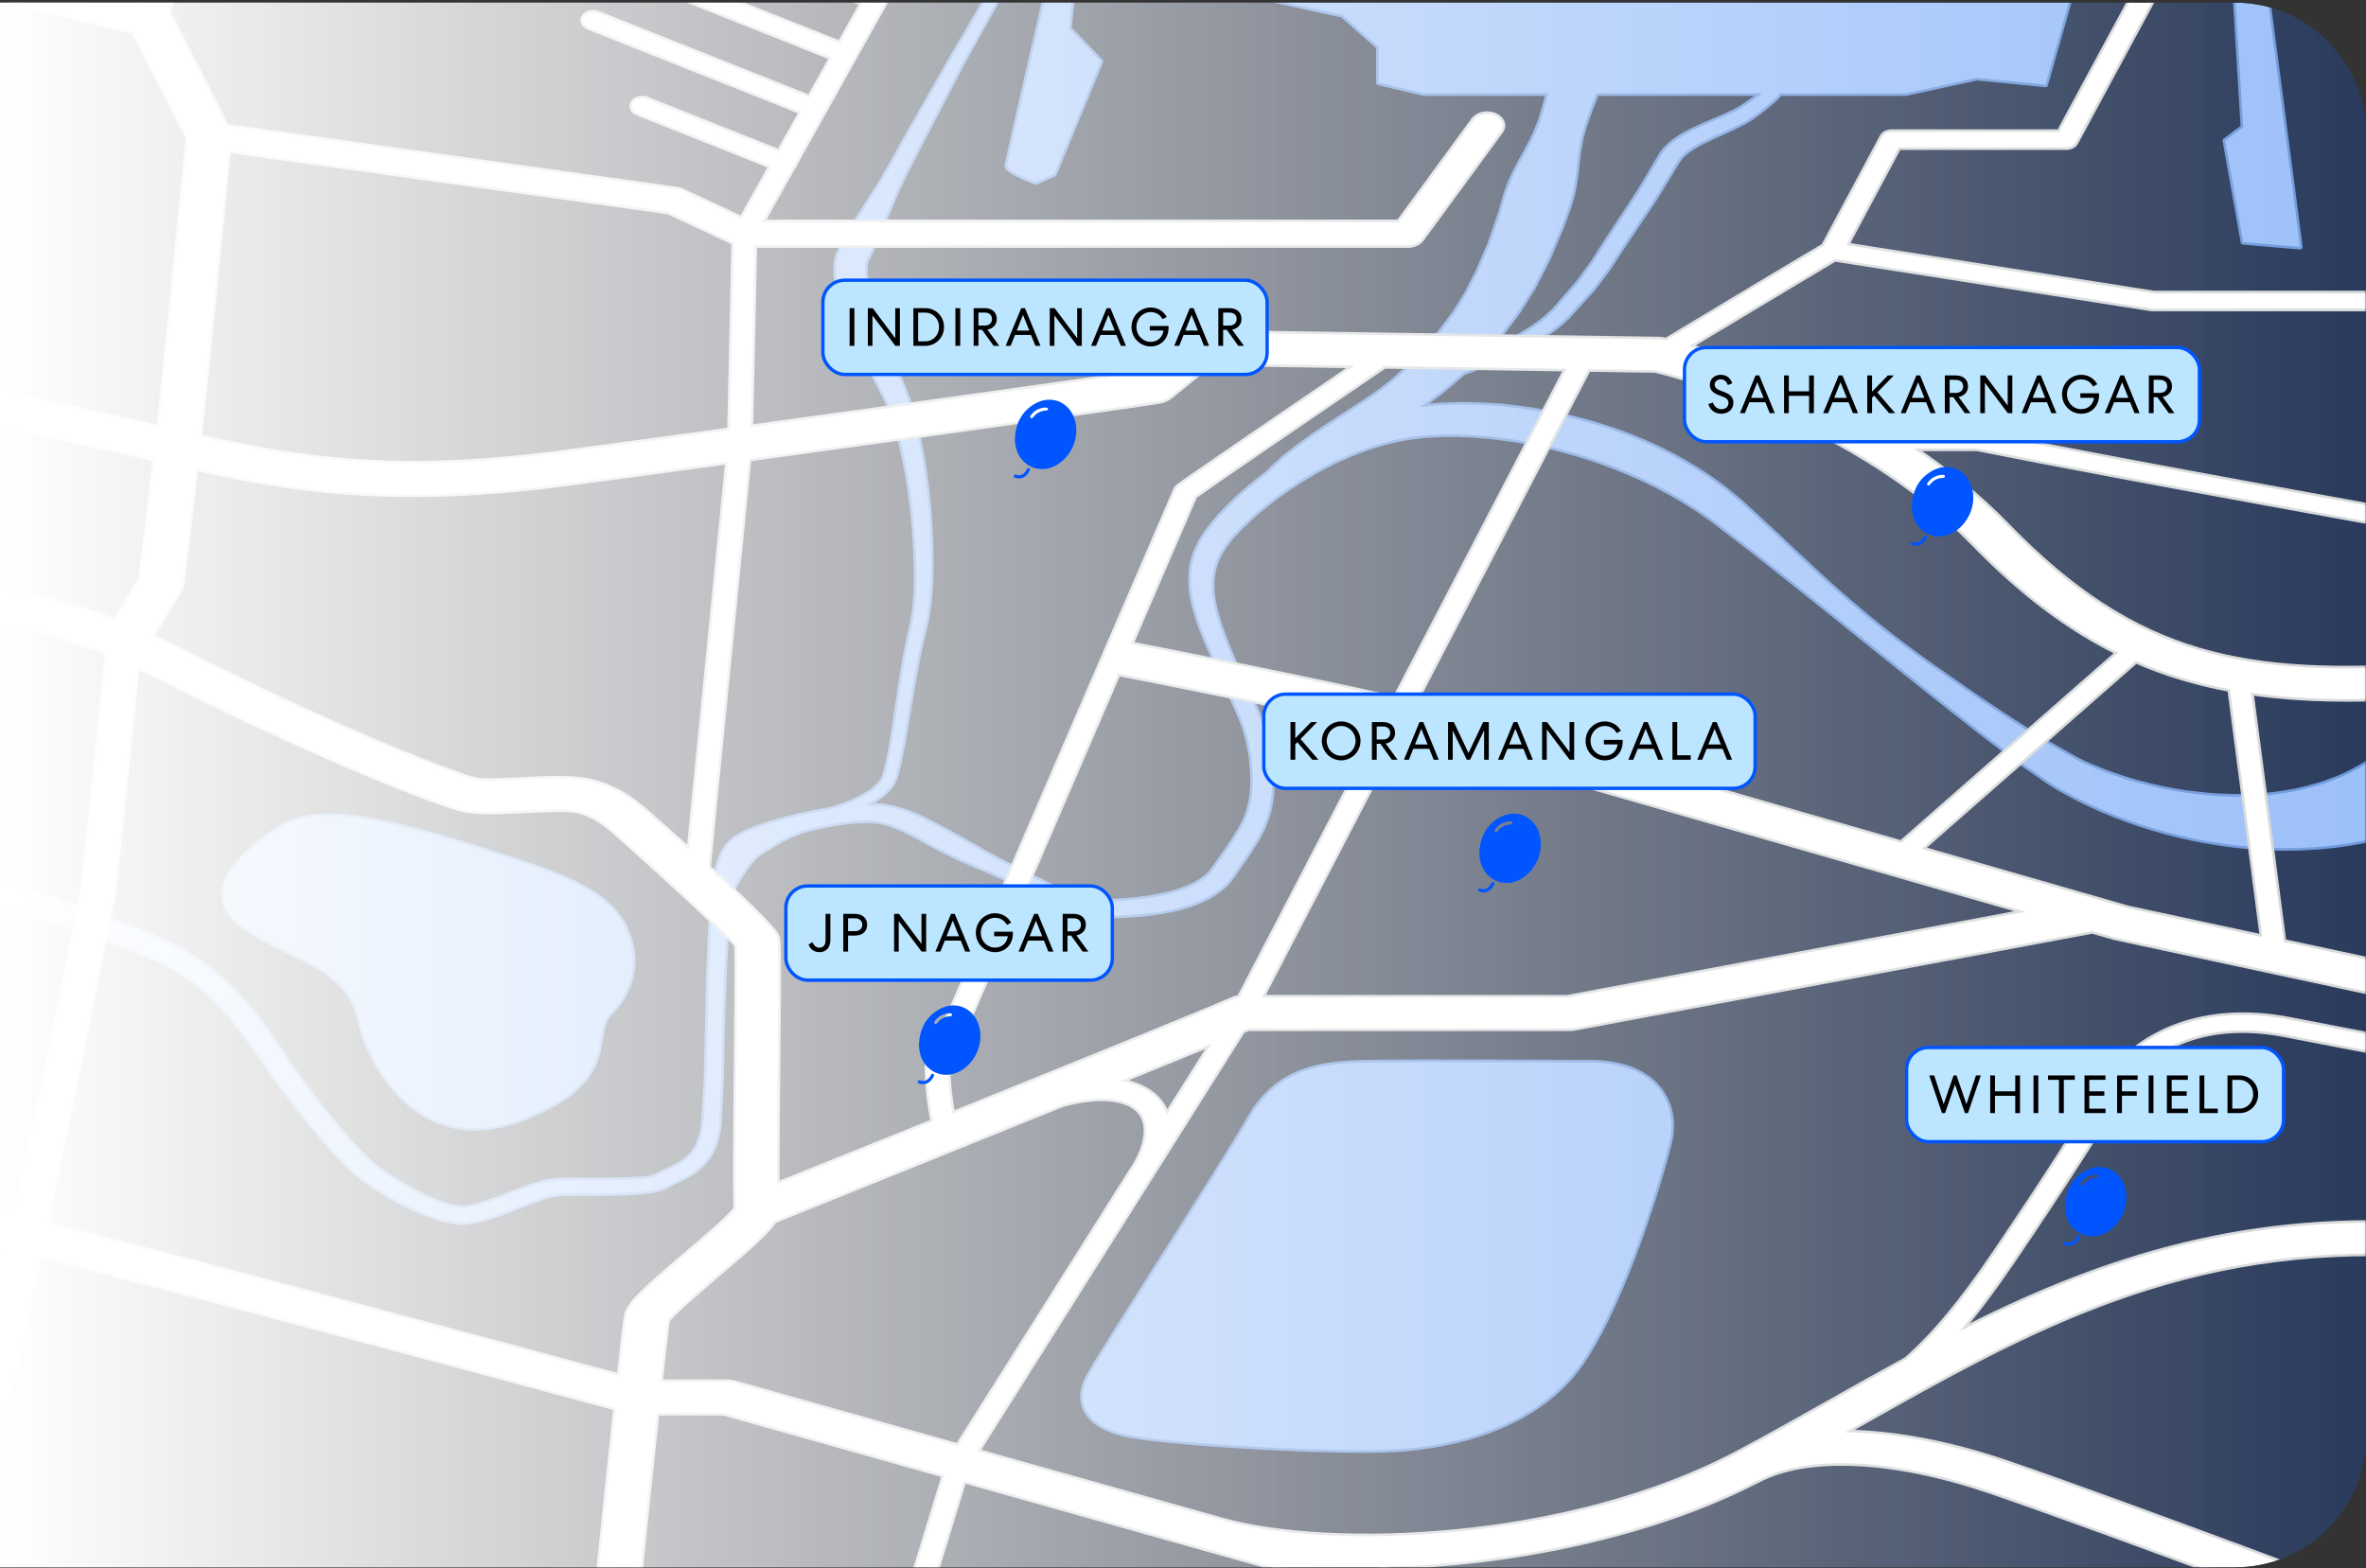
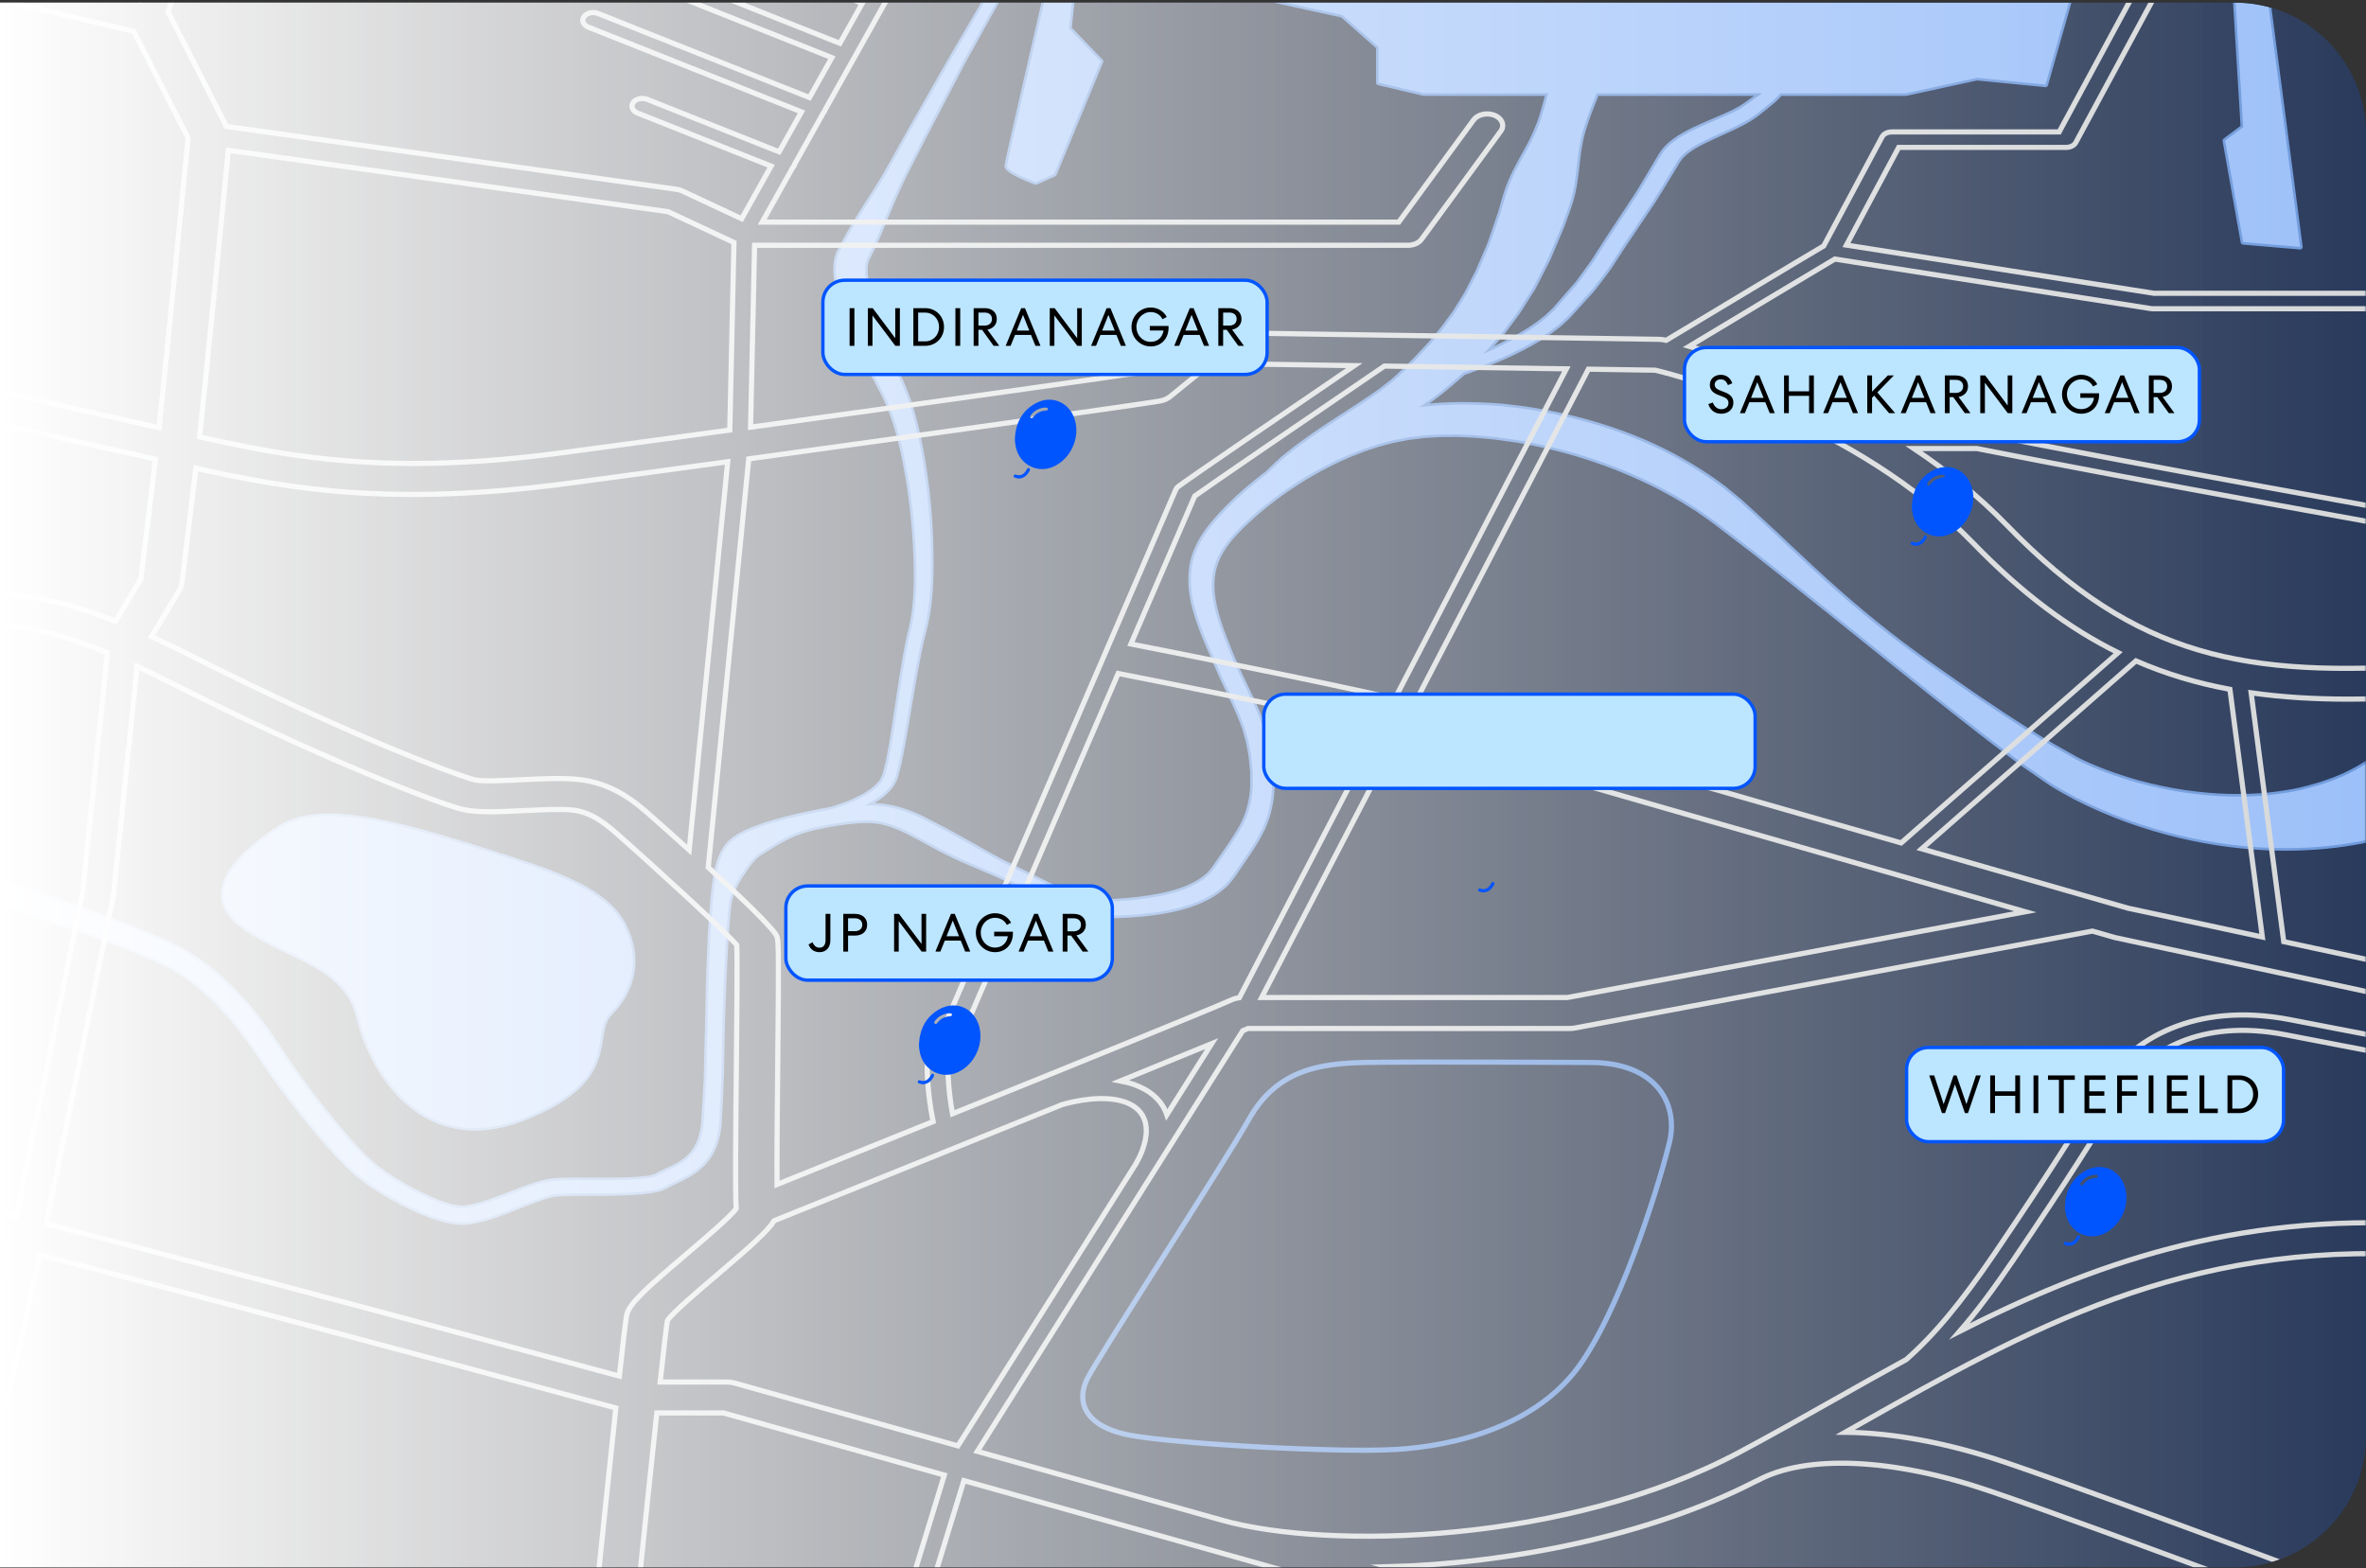
<svg xmlns="http://www.w3.org/2000/svg" width="703" height="466" viewBox="0 0 703 466" fill="none">
  <rect x="0" y="0" width="703" height="466" fill="#333333" stroke="none" />
  <g clip-path="url(#clip0_10610_37940)">
    <rect y="0.77" width="703" height="465" fill="url(#paint0_linear_10610_37940)" />
    <mask id="mask0_10610_37940" style="mask-type:luminance" maskUnits="userSpaceOnUse" x="-65" y="-54" width="768" height="575">
      <path d="M703.001 -53.804H-65V520.343H703.001V-53.804Z" fill="white" />
    </mask>
    <g mask="url(#mask0_10610_37940)">
      <path d="M472.727 315.727C472.727 315.727 418.583 315.44 405.527 315.727C392.471 316.014 379.544 317.736 371.223 332.377C362.903 347.018 326.039 403.572 322.967 409.887C319.895 416.203 321.815 423.954 336.023 426.537C350.231 429.121 397.463 431.752 414.743 430.723C432.023 429.695 456.983 423.954 470.039 404.72C483.095 385.486 493.88 348.495 496.022 339.554C498.839 327.784 491.928 315.807 472.727 315.727Z" stroke="#6E99DB" stroke-width="1.536" stroke-miterlimit="10" stroke-linejoin="round" />
-       <path d="M472.727 315.727C472.727 315.727 418.583 315.44 405.527 315.727C392.471 316.014 379.544 317.736 371.223 332.377C362.903 347.018 326.039 403.572 322.967 409.887C319.895 416.203 321.815 423.954 336.023 426.537C350.231 429.121 397.463 431.752 414.743 430.723C432.023 429.695 456.983 423.954 470.039 404.72C483.095 385.486 493.88 348.495 496.022 339.554C498.839 327.784 491.928 315.807 472.727 315.727Z" fill="#9CC0F9" />
      <path d="M106.65 302.456C110.49 318.532 125.759 343.794 155.373 332.311C184.987 320.828 174.945 307.336 181.31 301.02C187.675 294.705 190.623 285.231 185.31 274.897C179.995 264.562 164.377 259.352 151.066 255.067C121.616 245.586 95.899 237.577 82.843 246.189C69.787 254.801 59.296 265.997 72.606 275.471C85.914 284.944 102.81 286.379 106.65 302.456Z" stroke="#6E99DB" stroke-width="1.536" stroke-miterlimit="10" stroke-linejoin="round" />
      <path d="M106.65 302.456C110.49 318.532 125.759 343.794 155.373 332.311C184.987 320.828 174.945 307.336 181.31 301.02C187.675 294.705 190.623 285.231 185.31 274.897C179.995 264.562 164.377 259.352 151.066 255.067C121.616 245.586 95.899 237.577 82.843 246.189C69.787 254.801 59.296 265.997 72.606 275.471C85.914 284.944 102.81 286.379 106.65 302.456Z" fill="#9CC0F9" />
      <path d="M710.945 220.655C710.945 220.655 710.392 221.185 709.32 222.209C708.776 222.738 708.046 223.296 707.177 224.014C706.317 224.755 705.254 225.5 703.997 226.361C702.715 227.149 701.265 228.083 699.549 228.977C697.853 229.914 695.898 230.845 693.648 231.687C692.536 232.147 691.325 232.505 690.077 232.96C688.803 233.329 687.482 233.783 686.061 234.131C683.244 234.934 680.093 235.506 676.65 235.964C673.204 236.452 669.45 236.679 665.428 236.701C661.401 236.746 657.116 236.509 652.632 235.985C648.133 235.49 643.464 234.65 638.691 233.496C633.89 232.378 629.067 230.827 624.264 228.961C623.101 228.486 621.829 227.986 620.745 227.504C619.672 227.066 618.35 226.429 617.089 225.788C614.805 224.504 612.484 223.2 610.131 221.878C605.314 219.12 600.466 215.92 595.508 212.725C593.047 211.083 590.556 209.42 588.034 207.736C585.55 206.021 583.011 204.308 580.491 202.526C577.959 200.754 575.397 198.961 572.808 197.149C570.275 195.295 567.673 193.45 565.134 191.52C554.941 183.816 545.061 175.321 535.323 166.086C532.871 163.784 530.369 161.48 527.907 159.11C525.4 156.792 522.875 154.455 520.329 152.1L518.395 150.347L517.425 149.468L516.94 149.028C516.909 148.991 516.713 148.833 516.631 148.766L516.36 148.543C514.91 147.354 513.452 146.158 511.988 144.958C508.921 142.668 505.68 140.45 502.222 138.403C488.492 130.078 471.53 124.257 453.222 121.547C450.909 121.263 448.6 120.952 446.273 120.704C443.908 120.567 441.564 120.367 439.18 120.296L435.592 120.238L433.799 120.213L431.987 120.268L428.364 120.396C427.178 120.421 425.826 120.592 424.568 120.69L422.651 120.869C422.332 120.9 422.003 120.93 421.69 120.962C422.766 120.302 423.854 119.624 424.877 118.821C425.95 118.017 427.038 117.204 428.138 116.382C430.125 114.716 431.929 113.284 433.935 111.482C434.217 111.232 434.503 110.979 434.787 110.728C435.211 110.581 435.626 110.438 436.063 110.282C439.134 109.215 442.519 107.877 446.158 106.326C449.782 104.751 453.585 102.854 457.371 100.556C458.296 99.958 459.248 99.367 460.182 98.735C461.077 98.064 461.983 97.385 462.9 96.698C463.762 95.961 464.593 95.18 465.449 94.407L465.608 94.261L465.648 94.226L465.738 94.131L465.805 94.058L466.072 93.764L466.61 93.174L467.693 91.987C469.141 90.398 470.616 88.783 472.109 87.147C472.476 86.733 472.869 86.341 473.218 85.905L474.241 84.566C474.921 83.669 475.606 82.768 476.293 81.863C476.955 80.952 477.697 80.045 478.296 79.121C478.893 78.197 479.492 77.27 480.093 76.341C481.294 74.451 482.497 72.687 483.698 70.891C486.168 67.216 488.639 63.541 491.072 59.922C493.425 56.271 495.574 52.573 497.742 49.049L498.467 47.856C498.762 47.452 499.063 46.974 499.348 46.634C499.643 46.363 499.841 46.094 500.165 45.797C500.525 45.501 500.843 45.191 501.225 44.904C502.734 43.745 504.563 42.738 506.451 41.816C510.222 39.946 514.204 38.38 517.742 36.49C518.628 36.025 519.479 35.515 520.301 34.999C521.095 34.466 521.934 33.868 522.536 33.383C523.831 32.385 525.055 31.373 526.213 30.419C527.273 29.548 528.193 28.636 528.988 27.728H566.296L587.416 23.134L607.768 25.145L618.52 -12.749L641.944 -26.528L662.68 -25.093L666.52 37.776L661.144 41.795L666.52 71.938L683.417 73.374L670.36 -26.528L675.353 -34.279L709.146 -46.91V-57.819H241.432L281.368 -47.485L290.584 -35.428L306.334 -26.258C305.385 -24.267 304.056 -21.477 302.387 -17.973C301.454 -16.118 300.421 -14.062 299.296 -11.825C298.134 -9.594 297.025 -7.161 295.49 -4.623C294.026 -2.084 292.467 0.616 290.825 3.465C289.15 6.329 287.389 9.341 285.549 12.484C281.797 18.759 278.035 25.587 273.891 32.795C271.842 36.404 269.708 40.093 267.607 43.913C265.484 47.721 263.375 51.628 260.939 55.523C258.506 59.422 255.848 63.347 253.494 67.378C252.309 69.396 251.147 71.433 250.077 73.508L249.258 75.062C249.221 75.14 249.269 75.023 249.161 75.264L249.115 75.4L249.025 75.674L248.849 76.224C248.745 76.585 248.599 76.972 248.571 77.303C248.323 78.696 248.293 80.003 248.37 81.259C248.507 83.776 249.041 86.126 249.708 88.432C250.353 90.746 251.146 92.996 252.037 95.223C253.831 99.665 255.855 104.019 258.016 108.323C259.092 110.467 260.217 112.635 261.337 114.74C261.915 115.8 262.458 116.863 262.93 117.874C263.425 118.9 263.947 119.915 264.32 120.99C266.079 125.2 267.229 129.595 268.261 133.954C270.181 142.708 271.323 151.457 271.883 159.929C272.403 168.373 272.618 176.686 271.294 184.207L270.996 185.654L270.676 187.052C270.453 188.014 270.234 188.97 270.016 189.918C269.578 191.815 269.294 193.68 268.934 195.516C268.288 199.183 267.73 202.728 267.225 206.127C266.186 212.91 265.358 219.184 264.277 224.583C264.147 225.259 264.017 225.924 263.892 226.577C263.724 227.236 263.557 227.885 263.395 228.521C263.231 229.157 263.07 229.783 262.912 230.396C262.69 230.836 262.497 231.401 262.213 231.863C260.999 233.777 258.989 235.254 257.021 236.408C253.041 238.662 249.237 239.828 246.679 240.593C245.908 240.724 245.137 240.853 244.37 240.991C239.615 241.922 234.921 242.931 230.315 244.265C228.011 244.93 225.734 245.69 223.479 246.592C222.349 247.045 221.24 247.559 220.108 248.152C219.51 248.508 218.791 248.925 218.334 249.262L217.716 249.737C217.752 249.705 217.323 250.039 217.239 250.142L216.901 250.489C215.111 252.364 214.294 254.319 213.681 256.173C213.09 258.039 212.752 259.863 212.477 261.667C211.936 265.276 211.715 268.799 211.445 272.302C211.33 274.049 211.164 275.789 211.081 277.539C211.004 279.295 210.929 281.051 210.853 282.802C210.479 289.83 210.446 296.722 210.268 303.605C210.182 307.026 210.098 310.434 210.012 313.828C209.895 317.225 209.913 320.592 209.66 323.977C209.459 327.334 209.259 330.678 209.061 334.006C208.706 337.132 207.815 340.176 205.886 342.612C204.932 343.837 203.725 344.893 202.252 345.804C200.78 346.726 199.057 347.482 197.095 348.382C196.587 348.632 195.927 348.932 195.533 349.161C195.292 349.289 195.134 349.387 194.824 349.539C194.719 349.568 194.624 349.606 194.535 349.652C194.487 349.703 194.268 349.746 194.088 349.792L193.544 349.936C193.137 350.024 192.656 350.087 192.217 350.167C190.323 350.423 188.231 350.544 186.136 350.617C181.914 350.745 177.614 350.687 173.284 350.671C171.097 350.665 168.971 350.661 166.626 350.754C166.033 350.79 165.325 350.808 164.833 350.868L164.038 350.946C163.546 350.989 163.348 351.054 162.989 351.109C161.68 351.333 160.599 351.654 159.522 351.977C155.313 353.304 151.662 354.875 147.956 356.231C146.114 356.917 144.283 357.558 142.478 358.071C142.024 358.211 141.577 358.324 141.133 358.43C140.677 358.549 140.239 358.651 139.878 358.712C139.502 358.786 139.139 358.874 138.572 358.925L137.803 359.016C137.622 359.043 137.9 358.993 137.668 359.008L137.416 359.003C136.072 359.002 134.273 358.639 132.57 358.092C130.851 357.547 129.129 356.894 127.459 356.144C124.112 354.659 120.898 352.945 117.887 351.101C116.391 350.171 114.91 349.231 113.539 348.24C112.817 347.747 112.224 347.265 111.574 346.784L110.574 345.961L110.325 345.753C110.227 345.676 110.267 345.693 110.147 345.587L109.711 345.172L107.966 343.521C107.395 342.954 106.848 342.35 106.29 341.769C105.166 340.61 104.092 339.414 103.046 338.204C98.839 333.389 94.904 328.508 91.299 323.625C89.449 321.189 87.781 318.781 86.076 316.351C84.414 313.876 82.769 311.426 81.141 309.001C77.782 304.101 74.191 299.376 69.959 295.05C69.437 294.507 68.948 293.951 68.402 293.423L66.72 291.865C65.582 290.839 64.545 289.771 63.276 288.833C62.038 287.874 60.884 286.899 59.593 285.975C58.215 285.075 56.845 284.18 55.484 283.293C54.121 282.475 52.791 281.846 51.458 281.121L50.463 280.595C50.421 280.569 49.959 280.352 50.025 280.39L49.755 280.276L49.215 280.049L47.068 279.146C44.211 277.947 41.394 276.765 38.615 275.598C32.997 273.457 27.546 271.394 22.223 269.449C16.86 267.587 11.669 265.786 6.657 264.045C4.149 263.208 1.685 262.383 -0.731 261.576C-3.153 260.783 -5.46 259.941 -8.025 259.234C-9.274 258.872 -10.509 258.511 -11.73 258.156C-12.993 257.874 -14.241 257.595 -15.475 257.319C-16.092 257.182 -16.708 257.046 -17.318 256.909C-17.945 256.808 -18.568 256.71 -19.187 256.611C-20.43 256.421 -21.646 256.201 -22.869 256.049C-24.104 255.928 -25.324 255.809 -26.529 255.691C-27.732 255.565 -28.953 255.568 -30.142 255.505C-31.329 255.43 -32.528 255.474 -33.703 255.489C-34.845 255.481 -36.112 255.585 -37.334 255.677C-37.979 255.716 -38.498 255.783 -38.999 255.851L-39.767 255.949L-40.306 256.025L-40.759 256.119C-41.361 256.25 -41.957 256.38 -42.55 256.51C-43.098 256.65 -43.59 256.801 -44.106 256.946C-45.143 257.227 -46.095 257.543 -47.023 257.859C-47.964 258.163 -48.875 258.481 -49.745 258.817C-53.299 260.118 -56.398 261.455 -59.398 262.955C-60.143 263.34 -60.916 263.723 -61.593 264.094C-62.211 264.461 -62.819 264.82 -63.413 265.173L-63.857 265.435C-63.781 265.386 -64.086 265.573 -64.092 265.584L-64.198 265.661L-64.409 265.814C-64.688 266.019 -64.963 266.221 -65.237 266.421C-65.782 266.821 -66.317 267.212 -66.839 267.595C-68.989 269.123 -70.689 270.537 -72.235 271.8C-75.371 274.312 -77.635 276.303 -79.21 277.621C-80.744 278.944 -81.535 279.628 -81.535 279.628L-75.715 283.374C-75.715 283.374 -75.577 283.165 -75.307 282.754C-75.021 282.353 -74.579 281.757 -73.941 281.025C-72.649 279.572 -70.619 277.465 -67.398 275.132C-65.808 273.951 -63.948 272.663 -61.802 271.501C-61.268 271.205 -60.721 270.903 -60.162 270.592C-59.882 270.439 -59.601 270.284 -59.317 270.127L-59.096 270.015L-58.985 269.959C-58.922 269.922 -59.153 270.078 -58.996 269.987L-58.49 269.782C-57.815 269.507 -57.122 269.227 -56.417 268.941C-55.74 268.701 -55.096 268.524 -54.429 268.31C-51.735 267.479 -48.451 266.596 -45.152 265.789C-44.336 265.547 -43.51 265.332 -42.676 265.139C-41.873 264.938 -41.059 264.734 -40.232 264.528C-39.846 264.435 -39.419 264.317 -39.063 264.241C-38.764 264.198 -38.467 264.148 -38.174 264.092L-37.999 264.058L-37.868 264.04L-37.102 263.938L-36.331 263.836C-36.08 263.805 -35.947 263.811 -35.748 263.796C-35.013 263.754 -34.329 263.672 -33.349 263.676C-32.435 263.664 -31.521 263.614 -30.555 263.677C-29.595 263.707 -28.628 263.657 -27.631 263.739C-26.632 263.806 -25.622 263.874 -24.599 263.943C-23.57 264.056 -22.528 264.171 -21.477 264.288C-20.946 264.343 -20.413 264.399 -19.875 264.455C-19.344 264.546 -18.809 264.637 -18.272 264.729C-17.195 264.914 -16.102 265.098 -14.98 265.263C-13.88 265.507 -12.77 265.752 -11.647 266.002C-9.444 266.437 -6.965 267.16 -4.456 267.814C-1.953 268.48 0.596 269.158 3.192 269.848C8.33 271.285 13.553 272.899 18.924 274.641C29.444 278.385 41.07 282.079 51.475 287.498C52.625 288.226 53.783 288.957 54.951 289.694C56.098 290.484 57.206 291.385 58.35 292.231C59.519 293.066 60.499 294.065 61.569 295.002L63.153 296.433C63.671 296.921 64.139 297.444 64.638 297.949C68.674 301.97 72.194 306.473 75.512 311.18C77.165 313.58 78.834 316.005 80.521 318.456C82.269 320.904 84.056 323.432 85.947 325.883C89.669 330.832 93.704 335.762 98.077 340.685C99.16 341.917 100.28 343.145 101.478 344.359C102.071 344.969 102.636 345.583 103.257 346.192L105.203 348.005L105.691 348.46C105.733 348.5 105.908 348.663 105.981 348.719L106.235 348.925L107.247 349.748C108.006 350.312 108.775 350.914 109.534 351.425C111.046 352.499 112.634 353.491 114.242 354.476C117.477 356.425 120.901 358.227 124.593 359.839C126.433 360.649 128.376 361.383 130.447 362.021C132.522 362.641 134.757 363.204 137.522 363.207L138.041 363.2C138.073 363.206 138.591 363.184 138.666 363.166L139.434 363.069C139.904 363.023 140.537 362.905 141.157 362.782C141.801 362.667 142.348 362.531 142.873 362.393C143.418 362.259 143.951 362.119 144.46 361.959C146.54 361.352 148.49 360.648 150.398 359.922C154.21 358.487 157.897 356.887 161.566 355.703C162.471 355.419 163.394 355.15 164.213 355.007C164.392 354.979 164.69 354.904 164.77 354.906L165.564 354.822C166.122 354.752 166.517 354.763 167.002 354.725C168.968 354.633 171.135 354.613 173.261 354.606C177.548 354.587 181.912 354.631 186.357 354.446C188.588 354.342 190.838 354.201 193.171 353.864C193.768 353.754 194.349 353.671 194.956 353.534C195.593 353.342 196.168 353.258 196.848 352.961C197.185 352.815 197.518 352.661 197.84 352.505C198.017 352.425 198.267 352.271 198.478 352.156C198.939 351.885 199.29 351.744 199.711 351.523C201.508 350.67 203.537 349.766 205.362 348.595C207.198 347.435 208.8 346.006 209.989 344.431C212.414 341.269 213.274 337.72 213.65 334.288C213.824 330.925 213.999 327.548 214.173 324.156C214.485 317.392 214.434 310.536 214.647 303.662C214.913 296.8 215.034 289.863 215.492 282.945C215.589 281.212 215.687 279.476 215.782 277.739C215.888 275.997 216.076 274.253 216.214 272.502C216.383 270.759 216.441 269.006 216.848 267.28C217.033 266.413 217.329 265.561 217.646 264.709C218.043 263.869 218.383 263.023 218.856 262.21C219.764 260.578 220.817 259.006 221.796 257.634C222.782 256.267 223.74 255.124 224.356 254.569L224.439 254.474L225 254.035C225.117 253.931 225.186 253.881 225.206 253.884L225.318 253.82C225.389 253.775 225.459 253.73 225.511 253.66C225.785 253.468 226.184 253.25 226.493 253.012C226.854 252.786 227.263 252.55 227.63 252.287C229.241 251.323 230.987 250.206 232.895 249.217C234.809 248.244 236.843 247.352 239.001 246.7C241.154 246.037 243.417 245.615 245.656 245.136C247.914 244.714 250.198 244.356 252.49 244.109C253.064 244.044 253.637 244.005 254.21 243.962L255.072 243.897L255.5 243.864C255.431 243.872 255.738 243.858 255.84 243.856L257.631 243.802L259.142 243.867C263.303 244.094 267.042 245.7 270.843 247.692C274.685 249.618 278.451 251.93 282.572 253.859C286.601 255.864 291.033 257.579 295.123 259.38C299.315 261.195 303.218 263.212 307.175 265.257L313.136 268.346L316.275 269.868L318.002 270.58C318.292 270.697 318.573 270.819 318.874 270.93L319.865 271.217C320.544 271.384 321.155 271.648 321.899 271.717C322.634 271.817 323.323 271.911 324.104 271.992C325.273 272.05 326.593 272.09 327.84 272.104C330.333 272.143 332.82 272.073 335.308 271.937C340.28 271.641 345.275 271.036 350.164 269.821C355.019 268.612 359.864 266.602 363.441 263.398C364.414 262.655 365.051 261.705 365.796 260.825C366.501 259.95 366.934 259.2 367.516 258.381L370.806 253.554C371.364 252.764 371.874 251.898 372.407 251.069C372.932 250.231 373.481 249.409 373.918 248.512C374.375 247.631 374.865 246.763 375.287 245.87L376.358 243.117C377.545 239.404 378.09 235.571 377.898 231.87L377.82 229.083L377.502 226.331C377.382 225.433 377.321 224.562 377.15 223.643L376.568 220.857L376.275 219.465L375.866 218.11L375.04 215.404C374.338 213.65 373.728 211.843 372.912 210.146C371.387 206.681 369.704 203.377 368.16 200.043L365.937 195.053L363.933 189.987C362.652 186.622 361.451 183.279 360.775 179.955C360.056 176.638 359.824 173.364 360.389 170.26C360.898 167.134 362.323 164.259 364.341 161.5C364.896 160.686 365.461 160.07 366.014 159.433C366.529 158.799 367.174 158.134 367.825 157.469C368.455 156.803 369.103 156.144 369.811 155.507C370.519 154.872 371.138 154.194 371.876 153.571C374.673 151.007 377.78 148.62 380.944 146.316C384.191 144.073 387.504 141.889 391.034 139.963C392.75 138.943 394.605 138.1 396.376 137.159C398.236 136.345 400.029 135.426 401.935 134.709L404.767 133.595C405.715 133.238 406.697 132.948 407.657 132.621C409.566 131.928 411.558 131.49 413.51 130.955C414.489 130.695 415.495 130.561 416.483 130.354L417.968 130.067L418.338 129.995C418.373 129.987 418.383 129.985 418.387 129.982C418.386 129.985 418.404 129.985 418.544 129.964L419.37 129.863L422.671 129.459C423.779 129.318 424.689 129.329 425.709 129.251C426.715 129.211 427.655 129.094 428.717 129.109L431.847 129.097L433.409 129.095L434.978 129.169L438.108 129.318C440.192 129.444 442.27 129.695 444.344 129.873C446.407 130.16 448.465 130.446 450.516 130.731C466.882 133.412 482.125 138.797 495.098 145.773C498.387 147.484 501.417 149.407 504.414 151.318C505.852 152.322 507.285 153.325 508.715 154.323C510.07 155.307 511.529 156.461 512.922 157.515C515.734 159.672 518.524 161.812 521.293 163.935C524.006 166.078 526.697 168.206 529.366 170.314C540.037 178.761 550.291 187.055 560.152 194.976C565.1 198.935 569.943 202.812 574.677 206.601C579.461 210.367 584.136 214.045 588.694 217.631C590.988 219.417 593.33 221.145 595.599 222.869C596.737 223.728 597.869 224.583 598.993 225.43L600.672 226.698L602.44 227.922C604.812 229.558 607.149 231.17 609.452 232.758C611.705 234.173 614.381 235.684 616.835 236.965C637.043 247.289 658.34 251.541 675.893 251.99C684.694 252.198 692.6 251.53 699.279 250.366C705.974 249.226 711.465 247.686 715.792 246.277C720.089 244.807 723.27 243.511 725.356 242.573C727.437 241.629 728.509 241.141 728.509 241.141L710.945 220.655ZM462.813 70.14L463.524 68.46L463.877 67.623L464.052 67.205L464.243 66.686C465.008 64.519 465.839 62.394 466.509 60.276C467.866 56.042 468.258 51.783 468.704 47.76C469.107 43.727 469.882 39.985 471.046 36.613C472.121 33.343 473.345 30.416 474.405 27.73H523.499C523.314 27.873 523.155 28.011 522.96 28.157C521.805 29.008 520.548 29.904 519.175 30.88C518.467 31.399 517.879 31.766 517.187 32.199C516.475 32.607 515.731 33.018 514.908 33.411C511.658 35.015 507.68 36.499 503.528 38.459C501.465 39.451 499.336 40.578 497.362 42.06C496.868 42.425 496.41 42.847 495.932 43.243C495.461 43.668 494.997 44.205 494.553 44.697C494.184 45.161 493.949 45.55 493.639 45.984C493.353 46.458 493.069 46.932 492.78 47.408C490.681 50.883 488.63 54.495 486.329 58.131C483.942 61.744 481.518 65.414 479.095 69.084C477.857 70.963 476.589 72.864 475.462 74.671C474.881 75.585 474.302 76.498 473.725 77.408C473.147 78.317 472.471 79.144 471.852 80.012C471.229 80.873 470.607 81.73 469.989 82.583L469.068 83.862C468.748 84.286 468.353 84.698 468.003 85.114C466.558 86.771 465.129 88.409 463.724 90.02L462.675 91.224L462.152 91.822L461.893 92.121L461.847 92.174L461.848 92.172L461.813 92.205L461.675 92.334C460.933 93.024 460.228 93.723 459.481 94.392C458.666 95.029 457.859 95.66 457.064 96.282C456.219 96.877 455.345 97.44 454.505 98.009C451.029 100.215 447.434 102.073 444.029 103.697C442.873 104.23 441.751 104.73 440.645 105.215C442.292 103.585 443.765 101.828 445.306 100.085C446.24 99.077 447.015 98.005 447.815 96.937C448.617 95.865 449.421 94.792 450.225 93.716C451.078 92.649 451.706 91.526 452.425 90.421L454.529 87.089L455.575 85.418L456.462 83.721L458.205 80.32C458.782 79.186 459.358 78.053 459.933 76.925C460.417 75.787 460.899 74.653 461.378 73.522C461.861 72.389 462.337 71.261 462.813 70.14ZM417.63 109.895C416 111.315 414.665 112.836 412.851 114.13C411.994 114.801 411.151 115.462 410.32 116.113C409.409 116.744 408.514 117.364 407.632 117.975C405.909 119.204 404.044 120.361 402.342 121.502C398.877 123.782 395.574 125.854 392.714 127.796C389.854 129.676 387.375 131.561 385.355 132.99C383.431 134.476 382.035 135.663 381.027 136.462C380.466 136.925 378.287 139.014 376.52 140.719C376.055 141.068 375.588 141.414 375.129 141.765C371.865 144.346 368.694 146.998 365.822 149.863C365.074 150.556 364.424 151.32 363.701 152.034C362.981 152.747 362.308 153.496 361.652 154.259C360.985 155.007 360.32 155.762 359.698 156.6C359.061 157.419 358.412 158.242 357.947 159.009C355.731 162.321 354.258 166.048 353.958 169.782C353.626 173.52 354.086 177.215 355.049 180.766C355.993 184.326 357.337 187.77 358.761 191.169C360.234 194.552 361.712 197.943 363.193 201.342C364.735 204.718 366.418 208.07 367.86 211.404C368.645 213.07 369.209 214.747 369.848 216.427L370.573 218.973L370.931 220.245L371.172 221.517L371.659 224.058C371.803 224.916 371.852 225.833 371.954 226.718L372.207 229.331L372.226 231.93C372.332 235.405 371.733 238.781 370.624 242.027C369.518 245.274 367.406 248.342 365.324 251.517L362.002 256.295L361.167 257.493C360.898 257.873 360.595 258.345 360.334 258.615C359.773 259.223 359.371 259.905 358.631 260.428C356.035 262.698 352.245 264.33 348.092 265.472C343.902 266.596 339.36 267.205 334.778 267.626C332.482 267.814 330.158 267.945 327.841 267.972C326.683 267.993 325.614 267.988 324.365 267.955C323.995 267.907 323.511 267.854 323.083 267.819C322.641 267.817 322.192 267.607 321.74 267.521L321.06 267.353L320.344 267.083L318.902 266.536L315.93 265.191L309.933 262.197C305.921 260.181 301.769 258.216 297.823 256.184C296.807 255.689 295.876 255.154 294.859 254.605L291.988 253.026C290.083 251.964 288.243 250.843 286.317 249.809C282.529 247.661 278.685 245.604 274.525 243.509C272.442 242.473 270.186 241.493 267.632 240.716C265.083 239.934 262.297 239.438 259.443 239.348C258.718 239.34 257.946 239.326 257.264 239.34L256.883 239.365C257.563 239.033 258.254 238.679 258.952 238.275C261.153 236.989 263.537 235.316 265.116 232.869C265.497 232.244 265.742 231.616 266.057 230.876C266.22 230.264 266.386 229.64 266.553 229.002C266.721 228.365 266.891 227.717 267.065 227.058C267.2 226.384 267.338 225.698 267.48 225C268.624 219.417 269.596 213.229 270.741 206.443C271.304 203.053 271.923 199.531 272.628 195.903C273.015 194.096 273.33 192.238 273.791 190.391C274.02 189.466 274.252 188.536 274.484 187.597L274.846 186.133L275.175 184.691C276.797 176.69 276.763 168.401 276.484 159.791C276.152 151.193 275.224 142.324 273.53 133.342C272.651 128.851 271.681 124.325 270.152 119.791C269.828 118.656 269.346 117.525 268.907 116.388C268.47 115.229 268.014 114.144 267.532 113.069C266.58 110.894 265.675 108.764 264.789 106.595C263.018 102.273 261.322 97.946 259.926 93.629C258.566 89.342 257.282 84.975 257.058 81.002C257.007 80.019 257.058 79.081 257.211 78.26C257.224 78.031 257.316 77.883 257.368 77.7L257.506 77.245L258.27 75.676C259.305 73.594 260.24 71.495 261.136 69.402C262.876 65.19 264.546 61.054 266.352 57.017C268.145 52.978 270.194 49.079 272.14 45.248C274.071 41.416 276.058 37.673 277.954 34.028C279.858 30.383 281.711 26.837 283.503 23.407C284.399 21.691 285.279 20.004 286.144 18.35C287.053 16.714 287.944 15.11 288.815 13.538C292.323 7.226 295.541 1.44 298.39 -3.69C299.114 -4.965 299.776 -6.218 300.358 -7.452C300.969 -8.673 301.557 -9.851 302.123 -10.984C303.252 -13.246 304.29 -15.324 305.227 -17.202C306.709 -20.315 307.923 -22.866 308.843 -24.798L315.252 -21.067C311.52 -4.908 299.226 48.386 299.226 49.116C298.65 50.838 307.77 54.14 307.77 54.14L313.243 51.7L327.067 18.255L317.659 8.495L320.441 -18.047L333.976 -10.165C353.56 -5.285 398.872 4.476 398.872 4.476L409.624 13.949V24.571L423.064 27.729H459.988C459.518 29.777 458.901 31.966 458.191 34.276C457.164 37.673 455.563 41.265 453.453 44.987C451.387 48.717 449.13 52.636 447.746 56.866C447.044 58.977 446.484 61.152 445.837 63.341C445.13 65.392 444.415 67.469 443.693 69.562C443.324 70.627 442.956 71.696 442.582 72.769C442.132 73.809 441.681 74.854 441.229 75.901L439.868 79.049L439.198 80.631L438.414 82.162L436.839 85.224C436.298 86.238 435.841 87.292 435.186 88.25C434.577 89.229 433.965 90.207 433.357 91.183C432.753 92.161 432.168 93.146 431.439 94.059C430.025 95.908 428.769 97.811 427.21 99.571C426.462 100.464 425.715 101.354 424.977 102.236C424.173 103.101 423.376 103.959 422.585 104.809C421.077 106.476 419.183 108.316 417.63 109.895Z" stroke="#6E99DB" stroke-width="1.536" stroke-miterlimit="10" stroke-linejoin="round" />
      <path d="M710.945 220.655C710.945 220.655 710.392 221.185 709.32 222.209C708.776 222.738 708.046 223.296 707.177 224.014C706.317 224.755 705.254 225.5 703.997 226.361C702.715 227.149 701.265 228.083 699.549 228.977C697.853 229.914 695.898 230.845 693.648 231.687C692.536 232.147 691.325 232.505 690.077 232.96C688.803 233.329 687.482 233.783 686.061 234.131C683.244 234.934 680.093 235.506 676.65 235.964C673.204 236.452 669.45 236.679 665.428 236.701C661.401 236.746 657.116 236.509 652.632 235.985C648.133 235.49 643.464 234.65 638.691 233.496C633.89 232.378 629.067 230.827 624.264 228.961C623.101 228.486 621.829 227.986 620.745 227.504C619.672 227.066 618.35 226.429 617.089 225.788C614.805 224.504 612.484 223.2 610.131 221.878C605.314 219.12 600.466 215.92 595.508 212.725C593.047 211.083 590.556 209.42 588.034 207.736C585.55 206.021 583.011 204.308 580.491 202.526C577.959 200.754 575.397 198.961 572.808 197.149C570.275 195.295 567.673 193.45 565.134 191.52C554.941 183.816 545.061 175.321 535.323 166.086C532.871 163.784 530.369 161.48 527.907 159.11C525.4 156.792 522.875 154.455 520.328 152.1L518.395 150.347L517.425 149.468L516.94 149.028C516.909 148.991 516.713 148.833 516.631 148.766L516.359 148.543C514.909 147.354 513.452 146.158 511.988 144.958C508.921 142.668 505.68 140.45 502.222 138.403C488.492 130.078 471.53 124.257 453.222 121.547C450.909 121.263 448.6 120.952 446.273 120.704C443.908 120.567 441.564 120.367 439.18 120.296L435.592 120.238L433.799 120.213L431.987 120.268L428.364 120.396C427.178 120.421 425.826 120.592 424.568 120.69L422.651 120.869C422.332 120.9 422.003 120.93 421.69 120.962C422.766 120.302 423.854 119.624 424.877 118.821C425.95 118.017 427.038 117.204 428.138 116.382C430.125 114.716 431.929 113.284 433.935 111.482C434.217 111.232 434.503 110.979 434.787 110.728C435.211 110.581 435.626 110.438 436.063 110.282C439.134 109.215 442.519 107.877 446.158 106.326C449.781 104.751 453.585 102.854 457.371 100.556C458.296 99.958 459.248 99.367 460.182 98.735C461.077 98.064 461.984 97.385 462.901 96.698C463.762 95.961 464.593 95.18 465.449 94.407L465.608 94.261L465.648 94.226L465.737 94.131L465.805 94.058L466.072 93.764L466.61 93.174L467.693 91.987C469.141 90.398 470.616 88.783 472.109 87.147C472.476 86.733 472.869 86.341 473.218 85.905L474.241 84.566C474.921 83.669 475.606 82.768 476.293 81.863C476.955 80.952 477.697 80.045 478.296 79.121C478.893 78.197 479.492 77.27 480.093 76.341C481.294 74.451 482.497 72.687 483.698 70.891C486.168 67.216 488.639 63.541 491.072 59.922C493.425 56.271 495.574 52.573 497.742 49.049L498.467 47.856C498.762 47.452 499.063 46.974 499.348 46.634C499.643 46.363 499.841 46.094 500.165 45.797C500.525 45.501 500.843 45.191 501.225 44.904C502.734 43.745 504.563 42.738 506.451 41.816C510.222 39.946 514.204 38.38 517.742 36.49C518.628 36.025 519.479 35.515 520.301 34.999C521.095 34.466 521.934 33.868 522.536 33.383C523.831 32.385 525.055 31.373 526.213 30.419C527.273 29.548 528.193 28.636 528.988 27.728H566.296L587.416 23.134L607.768 25.145L618.52 -12.749L641.944 -26.528L662.68 -25.093L666.521 37.776L661.144 41.795L666.521 71.938L683.417 73.374L670.36 -26.528L675.352 -34.279L709.146 -46.91V-57.819H241.432L281.368 -47.485L290.584 -35.428L306.334 -26.258C305.385 -24.267 304.056 -21.477 302.387 -17.973C301.454 -16.118 300.421 -14.062 299.296 -11.825C298.134 -9.594 297.025 -7.161 295.49 -4.623C294.026 -2.084 292.467 0.616 290.825 3.465C289.15 6.329 287.389 9.341 285.549 12.484C281.797 18.759 278.035 25.587 273.891 32.795C271.842 36.404 269.708 40.093 267.607 43.913C265.484 47.721 263.375 51.628 260.939 55.523C258.506 59.422 255.848 63.347 253.494 67.378C252.309 69.396 251.147 71.433 250.077 73.508L249.258 75.062C249.221 75.14 249.269 75.023 249.161 75.264L249.115 75.4L249.025 75.674L248.849 76.224C248.745 76.585 248.599 76.972 248.571 77.303C248.323 78.696 248.293 80.003 248.37 81.259C248.507 83.776 249.041 86.126 249.708 88.432C250.353 90.746 251.146 92.996 252.037 95.223C253.831 99.665 255.855 104.019 258.016 108.323C259.092 110.467 260.217 112.635 261.337 114.74C261.915 115.8 262.458 116.863 262.93 117.874C263.425 118.9 263.947 119.915 264.32 120.99C266.079 125.2 267.229 129.595 268.261 133.954C270.181 142.708 271.323 151.457 271.883 159.929C272.403 168.373 272.618 176.686 271.294 184.207L270.996 185.654L270.676 187.052C270.453 188.014 270.234 188.97 270.016 189.918C269.578 191.815 269.294 193.68 268.934 195.516C268.288 199.183 267.73 202.728 267.225 206.127C266.186 212.91 265.358 219.184 264.277 224.583C264.147 225.259 264.017 225.924 263.892 226.577C263.724 227.236 263.557 227.885 263.395 228.521C263.231 229.157 263.07 229.783 262.912 230.396C262.69 230.836 262.497 231.401 262.213 231.863C260.999 233.777 258.989 235.254 257.021 236.408C253.041 238.662 249.237 239.828 246.679 240.593C245.908 240.724 245.137 240.853 244.37 240.991C239.615 241.922 234.921 242.931 230.315 244.265C228.011 244.93 225.734 245.69 223.479 246.592C222.349 247.046 221.24 247.559 220.108 248.152C219.51 248.508 218.791 248.925 218.334 249.262L217.716 249.737C217.752 249.705 217.323 250.039 217.239 250.142L216.901 250.489C215.111 252.364 214.294 254.319 213.681 256.173C213.09 258.039 212.752 259.863 212.477 261.667C211.936 265.276 211.715 268.799 211.445 272.302C211.33 274.049 211.164 275.789 211.081 277.539C211.004 279.295 210.929 281.051 210.853 282.802C210.479 289.83 210.446 296.722 210.268 303.605C210.182 307.026 210.098 310.434 210.012 313.828C209.895 317.225 209.913 320.592 209.66 323.977C209.459 327.334 209.259 330.678 209.061 334.006C208.706 337.132 207.815 340.176 205.886 342.612C204.932 343.837 203.725 344.893 202.252 345.804C200.78 346.726 199.057 347.482 197.095 348.382C196.587 348.632 195.927 348.932 195.533 349.161C195.292 349.289 195.134 349.387 194.824 349.539C194.719 349.568 194.624 349.606 194.535 349.652C194.487 349.703 194.268 349.746 194.088 349.792L193.544 349.936C193.137 350.024 192.656 350.087 192.217 350.167C190.323 350.423 188.231 350.544 186.136 350.617C181.914 350.745 177.614 350.687 173.284 350.671C171.097 350.665 168.971 350.661 166.626 350.754C166.033 350.79 165.325 350.808 164.833 350.868L164.038 350.946C163.546 350.989 163.348 351.054 162.989 351.109C161.68 351.333 160.599 351.654 159.522 351.977C155.313 353.304 151.662 354.875 147.956 356.231C146.114 356.917 144.283 357.558 142.478 358.071C142.024 358.211 141.577 358.324 141.133 358.43C140.677 358.549 140.239 358.651 139.878 358.712C139.502 358.786 139.139 358.874 138.572 358.925L137.803 359.016C137.622 359.043 137.9 358.993 137.668 359.008L137.416 359.003C136.072 359.002 134.273 358.639 132.57 358.092C130.851 357.547 129.129 356.894 127.459 356.144C124.112 354.659 120.898 352.945 117.887 351.101C116.391 350.171 114.91 349.231 113.539 348.24C112.817 347.747 112.224 347.265 111.574 346.784L110.574 345.961L110.325 345.753C110.227 345.676 110.267 345.693 110.147 345.587L109.711 345.172L107.966 343.521C107.395 342.954 106.848 342.35 106.29 341.768C105.166 340.61 104.092 339.414 103.046 338.204C98.839 333.389 94.904 328.508 91.299 323.625C89.449 321.189 87.781 318.781 86.076 316.351C84.414 313.876 82.769 311.426 81.141 309.001C77.782 304.101 74.191 299.376 69.959 295.05C69.437 294.507 68.948 293.951 68.402 293.423L66.72 291.865C65.582 290.839 64.545 289.771 63.276 288.833C62.038 287.874 60.884 286.899 59.593 285.975C58.215 285.075 56.845 284.18 55.484 283.293C54.121 282.475 52.791 281.846 51.458 281.121L50.463 280.595C50.421 280.569 49.959 280.352 50.025 280.39L49.755 280.276L49.215 280.049L47.068 279.146C44.211 277.947 41.394 276.765 38.615 275.598C32.997 273.457 27.546 271.394 22.223 269.449C16.86 267.587 11.669 265.786 6.657 264.045C4.149 263.208 1.685 262.383 -0.731 261.576C-3.153 260.783 -5.46 259.941 -8.025 259.234C-9.274 258.872 -10.509 258.511 -11.73 258.156C-12.993 257.874 -14.241 257.595 -15.475 257.319C-16.092 257.182 -16.708 257.046 -17.318 256.909C-17.945 256.808 -18.568 256.71 -19.187 256.611C-20.43 256.421 -21.646 256.201 -22.869 256.049C-24.104 255.928 -25.324 255.809 -26.529 255.691C-27.732 255.565 -28.953 255.568 -30.142 255.505C-31.329 255.43 -32.528 255.474 -33.703 255.489C-34.845 255.481 -36.112 255.585 -37.334 255.677C-37.979 255.716 -38.498 255.783 -38.999 255.851L-39.767 255.949L-40.306 256.025L-40.759 256.119C-41.361 256.25 -41.957 256.38 -42.55 256.51C-43.098 256.65 -43.59 256.801 -44.106 256.946C-45.143 257.227 -46.095 257.543 -47.023 257.859C-47.964 258.163 -48.875 258.481 -49.745 258.817C-53.299 260.118 -56.398 261.455 -59.398 262.955C-60.143 263.34 -60.916 263.723 -61.593 264.094C-62.211 264.461 -62.819 264.82 -63.413 265.172L-63.857 265.435C-63.781 265.386 -64.086 265.573 -64.092 265.584L-64.198 265.661L-64.409 265.814C-64.688 266.019 -64.963 266.221 -65.237 266.421C-65.782 266.821 -66.317 267.212 -66.839 267.595C-68.989 269.123 -70.689 270.537 -72.235 271.8C-75.371 274.312 -77.635 276.303 -79.21 277.621C-80.744 278.944 -81.535 279.628 -81.535 279.628L-75.715 283.374C-75.715 283.374 -75.577 283.165 -75.307 282.754C-75.021 282.353 -74.579 281.757 -73.941 281.025C-72.649 279.572 -70.619 277.465 -67.398 275.132C-65.808 273.951 -63.948 272.663 -61.802 271.501C-61.268 271.205 -60.721 270.902 -60.162 270.592C-59.882 270.439 -59.601 270.284 -59.317 270.127L-59.096 270.015L-58.985 269.959C-58.922 269.922 -59.153 270.078 -58.996 269.987L-58.49 269.782C-57.815 269.507 -57.122 269.227 -56.417 268.941C-55.74 268.701 -55.096 268.524 -54.429 268.31C-51.735 267.479 -48.451 266.596 -45.152 265.789C-44.336 265.547 -43.51 265.332 -42.676 265.139C-41.873 264.938 -41.059 264.734 -40.232 264.528C-39.846 264.435 -39.419 264.317 -39.063 264.241C-38.764 264.198 -38.467 264.148 -38.174 264.092L-37.999 264.058L-37.868 264.04L-37.102 263.938L-36.331 263.836C-36.08 263.805 -35.947 263.811 -35.748 263.796C-35.013 263.754 -34.329 263.672 -33.349 263.676C-32.435 263.664 -31.521 263.614 -30.555 263.677C-29.595 263.707 -28.628 263.657 -27.631 263.739C-26.632 263.806 -25.622 263.874 -24.599 263.943C-23.57 264.056 -22.528 264.171 -21.477 264.288C-20.946 264.343 -20.413 264.399 -19.875 264.455C-19.344 264.546 -18.809 264.637 -18.272 264.729C-17.195 264.914 -16.102 265.098 -14.98 265.263C-13.88 265.507 -12.77 265.752 -11.647 266.002C-9.444 266.437 -6.965 267.16 -4.456 267.814C-1.953 268.48 0.596 269.158 3.192 269.848C8.33 271.285 13.553 272.899 18.924 274.641C29.444 278.385 41.07 282.079 51.475 287.498C52.625 288.226 53.783 288.957 54.951 289.694C56.098 290.484 57.206 291.385 58.35 292.231C59.519 293.066 60.499 294.065 61.569 295.002L63.153 296.433C63.671 296.921 64.139 297.444 64.638 297.949C68.674 301.97 72.194 306.473 75.512 311.18C77.165 313.58 78.834 316.005 80.521 318.456C82.269 320.904 84.056 323.432 85.947 325.883C89.669 330.832 93.704 335.762 98.077 340.685C99.16 341.917 100.28 343.145 101.478 344.359C102.071 344.969 102.636 345.583 103.257 346.192L105.203 348.005L105.691 348.46C105.733 348.5 105.908 348.663 105.981 348.719L106.235 348.925L107.247 349.748C108.006 350.312 108.775 350.914 109.534 351.425C111.046 352.499 112.634 353.491 114.242 354.476C117.477 356.425 120.901 358.227 124.593 359.839C126.433 360.649 128.376 361.383 130.447 362.021C132.522 362.641 134.757 363.204 137.522 363.207L138.041 363.2C138.073 363.206 138.591 363.184 138.666 363.166L139.434 363.069C139.904 363.023 140.537 362.905 141.157 362.782C141.801 362.667 142.348 362.531 142.873 362.393C143.418 362.259 143.951 362.119 144.46 361.959C146.54 361.352 148.49 360.648 150.398 359.922C154.21 358.487 157.897 356.887 161.566 355.703C162.471 355.419 163.394 355.15 164.213 355.007C164.392 354.979 164.69 354.904 164.77 354.906L165.564 354.822C166.122 354.752 166.517 354.763 167.002 354.725C168.968 354.633 171.135 354.613 173.261 354.606C177.548 354.587 181.912 354.631 186.357 354.446C188.588 354.342 190.838 354.201 193.171 353.863C193.768 353.754 194.349 353.671 194.956 353.534C195.593 353.342 196.168 353.258 196.848 352.961C197.185 352.815 197.518 352.661 197.84 352.505C198.017 352.425 198.267 352.271 198.478 352.156C198.939 351.885 199.29 351.744 199.711 351.523C201.508 350.67 203.537 349.766 205.362 348.595C207.198 347.435 208.8 346.006 209.989 344.431C212.414 341.269 213.274 337.72 213.65 334.288C213.824 330.925 213.999 327.548 214.173 324.156C214.485 317.392 214.434 310.536 214.647 303.662C214.913 296.8 215.034 289.863 215.492 282.945C215.589 281.212 215.687 279.476 215.782 277.739C215.888 275.997 216.076 274.253 216.214 272.502C216.383 270.759 216.441 269.006 216.848 267.28C217.033 266.413 217.329 265.561 217.646 264.709C218.043 263.869 218.383 263.023 218.856 262.21C219.764 260.578 220.817 259.006 221.796 257.634C222.782 256.267 223.74 255.124 224.356 254.569L224.439 254.474L225 254.035C225.117 253.931 225.186 253.881 225.206 253.884L225.318 253.82C225.389 253.775 225.459 253.73 225.511 253.66C225.785 253.468 226.184 253.25 226.493 253.012C226.854 252.786 227.263 252.55 227.63 252.287C229.241 251.323 230.987 250.206 232.895 249.217C234.809 248.244 236.843 247.352 239.001 246.7C241.154 246.037 243.417 245.615 245.656 245.136C247.914 244.714 250.198 244.356 252.49 244.109C253.064 244.044 253.637 244.005 254.21 243.962L255.072 243.897L255.5 243.864C255.431 243.872 255.738 243.858 255.84 243.856L257.631 243.802L259.142 243.867C263.303 244.094 267.042 245.7 270.843 247.692C274.685 249.618 278.451 251.93 282.572 253.859C286.601 255.864 291.033 257.579 295.123 259.38C299.315 261.195 303.218 263.212 307.175 265.257L313.136 268.346L316.275 269.868L318.002 270.58C318.292 270.697 318.573 270.819 318.874 270.93L319.865 271.217C320.544 271.384 321.155 271.648 321.899 271.717C322.634 271.817 323.323 271.911 324.104 271.992C325.273 272.05 326.593 272.09 327.84 272.104C330.333 272.143 332.82 272.073 335.308 271.937C340.28 271.641 345.275 271.036 350.164 269.821C355.019 268.612 359.864 266.602 363.441 263.398C364.414 262.655 365.051 261.705 365.796 260.825C366.501 259.95 366.934 259.2 367.516 258.381L370.806 253.554C371.364 252.764 371.874 251.898 372.407 251.069C372.932 250.231 373.481 249.409 373.918 248.512C374.375 247.631 374.865 246.763 375.287 245.87L376.358 243.117C377.545 239.404 378.09 235.571 377.898 231.87L377.82 229.083L377.502 226.331C377.382 225.433 377.321 224.562 377.15 223.643L376.568 220.857L376.275 219.465L375.866 218.11L375.04 215.404C374.338 213.65 373.728 211.843 372.912 210.146C371.387 206.681 369.704 203.377 368.16 200.043L365.937 195.053L363.933 189.987C362.652 186.622 361.451 183.279 360.775 179.955C360.056 176.638 359.824 173.364 360.389 170.26C360.898 167.134 362.323 164.259 364.341 161.5C364.896 160.686 365.461 160.07 366.014 159.433C366.529 158.799 367.174 158.134 367.825 157.469C368.455 156.803 369.103 156.144 369.811 155.507C370.519 154.872 371.138 154.194 371.876 153.571C374.673 151.007 377.78 148.62 380.944 146.316C384.191 144.073 387.504 141.889 391.034 139.963C392.75 138.943 394.605 138.1 396.376 137.159C398.236 136.345 400.029 135.426 401.935 134.709L404.767 133.595C405.715 133.238 406.697 132.948 407.657 132.621C409.566 131.928 411.558 131.49 413.51 130.955C414.489 130.695 415.495 130.561 416.483 130.354L417.968 130.067L418.338 129.995C418.373 129.987 418.383 129.985 418.387 129.982C418.386 129.985 418.404 129.985 418.544 129.964L419.37 129.863L422.671 129.459C423.779 129.318 424.689 129.329 425.709 129.251C426.715 129.211 427.655 129.094 428.717 129.109L431.847 129.097L433.409 129.095L434.978 129.169L438.108 129.318C440.192 129.444 442.27 129.695 444.344 129.873C446.407 130.16 448.465 130.446 450.516 130.731C466.882 133.412 482.125 138.797 495.098 145.773C498.387 147.484 501.417 149.407 504.414 151.318C505.852 152.322 507.285 153.325 508.715 154.323C510.07 155.307 511.529 156.461 512.922 157.515C515.734 159.672 518.524 161.812 521.293 163.935C524.006 166.078 526.697 168.206 529.366 170.314C540.037 178.761 550.291 187.055 560.152 194.976C565.1 198.935 569.943 202.812 574.677 206.601C579.461 210.367 584.136 214.045 588.694 217.631C590.988 219.417 593.33 221.145 595.599 222.869C596.737 223.728 597.869 224.583 598.993 225.43L600.672 226.698L602.44 227.922C604.812 229.558 607.149 231.17 609.452 232.758C611.705 234.173 614.381 235.684 616.836 236.965C637.043 247.289 658.34 251.541 675.893 251.99C684.694 252.198 692.6 251.53 699.279 250.366C705.974 249.226 711.465 247.686 715.792 246.277C720.089 244.807 723.27 243.511 725.356 242.573C727.437 241.629 728.509 241.141 728.509 241.141L710.945 220.655ZM462.813 70.14L463.524 68.46L463.877 67.623L464.052 67.205L464.243 66.686C465.008 64.519 465.839 62.394 466.509 60.276C467.866 56.042 468.258 51.783 468.704 47.76C469.107 43.727 469.882 39.985 471.046 36.613C472.121 33.343 473.345 30.416 474.405 27.73H523.499C523.314 27.873 523.155 28.011 522.96 28.157C521.805 29.008 520.548 29.904 519.175 30.88C518.467 31.399 517.879 31.766 517.187 32.199C516.475 32.607 515.731 33.018 514.908 33.411C511.658 35.015 507.68 36.499 503.528 38.459C501.465 39.451 499.336 40.578 497.362 42.06C496.868 42.425 496.41 42.847 495.932 43.243C495.461 43.668 494.997 44.205 494.553 44.697C494.184 45.161 493.949 45.55 493.639 45.984C493.353 46.458 493.069 46.932 492.78 47.408C490.681 50.883 488.63 54.495 486.329 58.131C483.942 61.744 481.518 65.414 479.095 69.084C477.857 70.963 476.589 72.864 475.462 74.671C474.881 75.585 474.302 76.498 473.725 77.408C473.147 78.317 472.471 79.144 471.852 80.012C471.229 80.873 470.607 81.73 469.989 82.583L469.068 83.862C468.748 84.286 468.353 84.698 468.003 85.114C466.558 86.771 465.129 88.409 463.724 90.02L462.675 91.224L462.152 91.822L461.893 92.121L461.847 92.174L461.848 92.172L461.813 92.205L461.675 92.334C460.933 93.024 460.228 93.723 459.481 94.392C458.666 95.029 457.859 95.66 457.064 96.282C456.219 96.877 455.345 97.44 454.505 98.009C451.029 100.215 447.434 102.073 444.029 103.697C442.873 104.23 441.751 104.73 440.645 105.215C442.292 103.585 443.765 101.828 445.306 100.085C446.24 99.077 447.015 98.005 447.815 96.937C448.617 95.865 449.421 94.792 450.225 93.716C451.078 92.649 451.706 91.526 452.425 90.421L454.529 87.089L455.575 85.418L456.462 83.721L458.205 80.32C458.782 79.186 459.358 78.053 459.933 76.925C460.417 75.787 460.899 74.653 461.378 73.522C461.861 72.389 462.337 71.261 462.813 70.14ZM417.63 109.895C416 111.314 414.665 112.836 412.851 114.13C411.994 114.801 411.151 115.462 410.32 116.113C409.409 116.744 408.514 117.364 407.632 117.975C405.909 119.204 404.044 120.361 402.342 121.502C398.877 123.782 395.574 125.854 392.714 127.796C389.854 129.676 387.375 131.561 385.355 132.99C383.431 134.476 382.035 135.663 381.027 136.462C380.466 136.925 378.287 139.014 376.52 140.719C376.055 141.068 375.588 141.414 375.129 141.765C371.865 144.346 368.694 146.998 365.822 149.863C365.074 150.556 364.424 151.32 363.701 152.034C362.981 152.747 362.308 153.496 361.652 154.259C360.985 155.007 360.32 155.762 359.698 156.6C359.061 157.419 358.412 158.242 357.947 159.009C355.731 162.321 354.258 166.048 353.958 169.782C353.626 173.52 354.086 177.215 355.049 180.766C355.993 184.326 357.337 187.77 358.761 191.169C360.234 194.552 361.712 197.943 363.193 201.342C364.735 204.718 366.418 208.07 367.86 211.404C368.645 213.07 369.209 214.747 369.848 216.427L370.573 218.973L370.931 220.245L371.172 221.517L371.659 224.058C371.803 224.916 371.853 225.833 371.954 226.718L372.207 229.331L372.226 231.93C372.332 235.405 371.733 238.781 370.624 242.027C369.518 245.274 367.406 248.342 365.324 251.517L362.002 256.295L361.167 257.493C360.898 257.873 360.595 258.345 360.334 258.615C359.773 259.223 359.371 259.905 358.631 260.428C356.035 262.698 352.245 264.33 348.092 265.472C343.902 266.596 339.36 267.205 334.778 267.626C332.482 267.814 330.158 267.945 327.841 267.972C326.683 267.993 325.614 267.988 324.365 267.955C323.995 267.907 323.511 267.854 323.083 267.819C322.641 267.817 322.192 267.607 321.74 267.521L321.06 267.353L320.344 267.083L318.902 266.536L315.93 265.191L309.933 262.197C305.921 260.181 301.769 258.216 297.823 256.184C296.807 255.689 295.876 255.154 294.859 254.605L291.988 253.026C290.083 251.964 288.243 250.843 286.317 249.809C282.529 247.661 278.685 245.604 274.525 243.509C272.442 242.473 270.186 241.493 267.632 240.716C265.083 239.934 262.297 239.438 259.443 239.348C258.718 239.34 257.946 239.326 257.264 239.34L256.883 239.365C257.563 239.033 258.254 238.679 258.952 238.275C261.153 236.989 263.537 235.316 265.116 232.869C265.497 232.244 265.742 231.616 266.057 230.876C266.22 230.264 266.386 229.64 266.553 229.002C266.721 228.365 266.891 227.717 267.065 227.058C267.2 226.384 267.338 225.698 267.48 225C268.624 219.417 269.596 213.229 270.741 206.443C271.304 203.053 271.923 199.531 272.628 195.903C273.015 194.096 273.33 192.238 273.791 190.391C274.02 189.466 274.252 188.536 274.484 187.597L274.846 186.133L275.175 184.691C276.797 176.69 276.763 168.401 276.484 159.791C276.152 151.193 275.224 142.324 273.53 133.342C272.651 128.851 271.681 124.325 270.152 119.791C269.828 118.656 269.346 117.525 268.907 116.388C268.47 115.229 268.014 114.144 267.532 113.069C266.58 110.894 265.675 108.764 264.789 106.595C263.018 102.273 261.322 97.946 259.926 93.628C258.566 89.342 257.282 84.975 257.058 81.002C257.007 80.019 257.058 79.081 257.211 78.26C257.224 78.031 257.316 77.883 257.368 77.7L257.506 77.245L258.27 75.676C259.305 73.594 260.24 71.495 261.136 69.402C262.876 65.19 264.546 61.054 266.352 57.017C268.145 52.978 270.194 49.079 272.14 45.248C274.071 41.416 276.058 37.673 277.954 34.028C279.858 30.383 281.711 26.837 283.503 23.407C284.399 21.691 285.279 20.004 286.144 18.349C287.053 16.714 287.944 15.11 288.815 13.538C292.323 7.226 295.541 1.44 298.39 -3.69C299.114 -4.965 299.776 -6.218 300.358 -7.452C300.969 -8.673 301.557 -9.851 302.123 -10.984C303.252 -13.246 304.29 -15.324 305.227 -17.202C306.709 -20.315 307.923 -22.866 308.843 -24.798L315.252 -21.067C311.52 -4.908 299.226 48.386 299.226 49.116C298.65 50.838 307.77 54.14 307.77 54.14L313.243 51.7L327.067 18.255L317.659 8.495L320.441 -18.047L333.976 -10.165C353.56 -5.285 398.872 4.476 398.872 4.476L409.624 13.949V24.571L423.064 27.729H459.988C459.518 29.777 458.901 31.966 458.191 34.276C457.164 37.673 455.563 41.265 453.453 44.987C451.387 48.717 449.13 52.636 447.746 56.866C447.044 58.977 446.484 61.152 445.837 63.341C445.13 65.392 444.415 67.469 443.693 69.562C443.324 70.627 442.956 71.696 442.582 72.769C442.132 73.809 441.681 74.854 441.229 75.901L439.868 79.049L439.198 80.631L438.414 82.162L436.839 85.224C436.298 86.238 435.841 87.292 435.186 88.25C434.577 89.229 433.965 90.207 433.357 91.183C432.753 92.161 432.168 93.146 431.439 94.059C430.025 95.908 428.769 97.811 427.21 99.571C426.462 100.464 425.715 101.354 424.977 102.236C424.173 103.101 423.376 103.959 422.585 104.809C421.077 106.476 419.183 108.316 417.63 109.895Z" fill="#9CC0F9" />
      <path d="M545.175 76.984L639.01 91.693C639.217 91.725 639.427 91.743 639.639 91.743H725.272C726.967 91.743 728.344 90.714 728.344 89.446C728.344 88.178 726.967 87.15 725.272 87.15H639.957L548.619 72.833L564.151 43.801H613.911C615.163 43.801 616.292 43.233 616.759 42.365L642.487 -5.289C643.122 -6.465 642.361 -7.804 640.79 -8.28C639.209 -8.756 637.426 -8.184 636.79 -7.011L611.838 39.208H562.071C560.816 39.208 559.684 39.78 559.219 40.652L541.865 73.088C535.746 76.671 506.152 94.463 495.06 101.136C494.827 101.082 494.642 101.041 494.552 101.02C494.031 100.906 493.492 100.844 492.948 100.836L357.236 98.777C355.468 98.749 353.779 99.29 352.585 100.263L339.998 110.52C328.166 112.319 272.317 120.167 223.004 126.947L224.205 72.894H418.331C420.014 72.894 421.563 72.207 422.372 71.103L445.924 38.951C447.146 37.281 446.329 35.188 444.096 34.275C441.862 33.358 439.064 33.974 437.843 35.64L415.603 66.002H226.467L235.6 49.685C235.68 49.603 235.774 49.531 235.84 49.438C236.009 49.2 236.106 48.947 236.155 48.693L244.684 33.458C244.73 33.404 244.793 33.362 244.835 33.304C244.978 33.104 245.062 32.895 245.119 32.684L253.771 17.227C253.788 17.206 253.813 17.191 253.828 17.169C253.94 17.009 254.02 16.845 254.079 16.679L277.289 -24.784C277.945 -25.955 277.206 -27.3 275.642 -27.789C274.074 -28.277 272.277 -27.726 271.623 -26.558L258.577 -3.255L171.835 -37.746C171.391 -37.923 170.895 -38.015 170.393 -38.015H107.799C106.103 -38.015 104.727 -36.986 104.727 -35.718C104.727 -34.45 106.103 -33.422 107.799 -33.422H169.625L256.194 1.002L249.55 12.869L162.84 -21.61C161.336 -22.207 159.481 -21.781 158.685 -20.662C157.89 -19.541 158.458 -18.15 159.954 -17.556L247.168 17.124L240.526 28.989L177.684 4.003C176.18 3.405 174.325 3.834 173.529 4.951C172.732 6.072 173.302 7.462 174.798 8.057L238.144 33.245L231.501 45.112L192.291 29.52C190.788 28.923 188.932 29.351 188.136 30.468C187.341 31.589 187.909 32.98 189.405 33.575L229.119 49.367L220.371 64.996L202.658 56.725C202.171 56.498 201.629 56.341 201.063 56.261L67.262 37.573C64.594 32.31 53.526 10.487 50.174 3.973C50.104 3.836 49.993 3.718 49.907 3.589L73.012 -62.888L64.092 -64.622L41.587 0.132L-97.328 -32.634L-101.023 -23.873L39.765 9.335C44.003 17.618 53.618 36.577 55.878 41.035C55.059 49.399 49.422 106.973 47.268 127.085C5.322 117.633 -89.725 96.245 -89.725 96.245L-93.268 105.041C-93.268 105.041 5.64 127.297 46.181 136.436C44.771 147.992 42.368 167.863 41.868 171.998L34.307 184.584C7.982 174.207 -5.794 175.97 -24.735 178.414C-28.713 178.927 -32.827 179.458 -37.402 179.917C-67.74 182.96 -87.335 181.807 -87.531 181.794L-88.556 190.95C-87.714 191 -67.555 192.21 -35.768 189.023C-30.966 188.541 -26.736 187.995 -22.646 187.468C-4.358 185.108 7.137 183.641 31.899 194.034L24.628 264.656C24.035 267.606 13.673 319.224 4.81 361.44C-9.943 357.718 -20.193 355.285 -22.717 355.033C-23.412 354.963 -24.125 354.983 -24.815 355.095L-89.327 365.43C-92.645 365.962 -94.758 368.403 -94.047 370.883C-93.336 373.364 -90.07 374.944 -86.752 374.412L-23.475 364.275C-20.065 364.888 -10.602 367.187 2.875 370.615C-1.586 391.672 -5.417 409.034 -7.036 414.538C-7.079 414.684 -7.102 414.785 -7.12 414.933C-7.499 416.948 -13.709 430.309 -19.19 442.095C-27.082 459.069 -36.026 478.308 -37.774 484.841C-37.834 485.063 -37.863 485.212 -37.863 485.44C-37.992 487.421 -42.617 513.253 -45.503 529.069C-45.847 530.955 -44.081 532.691 -41.56 532.948C-41.348 532.97 -41.139 532.979 -40.932 532.979C-38.663 532.979 -36.687 531.726 -36.372 529.999C-34.164 517.904 -29.18 490.382 -28.689 486.008C-26.933 479.73 -17.823 460.135 -10.487 444.357C-2.13 426.382 1.5 418.427 2.007 415.872C3.664 410.163 7.391 393.326 11.73 372.88C54.961 384 127.936 403.515 182.986 418.404C179.042 455.04 172.89 515.812 171.945 525.169L184.198 525.862C187.562 492.58 192.118 448.196 195.154 419.872H214.97L280.591 438.338L254.055 525.003C253.676 526.24 254.71 527.471 256.364 527.753C256.595 527.793 256.825 527.812 257.052 527.812C258.452 527.812 259.717 527.092 260.043 526.027L286.393 439.971L358.751 460.333C358.754 460.335 358.757 460.336 358.757 460.336C358.763 460.338 358.771 460.339 358.777 460.34L475.435 493.169C457.373 494.078 438.667 497.868 419.842 504.551C392.426 514.284 374.602 526.49 373.857 527.006C371.99 528.296 371.874 530.475 373.599 531.871C374.509 532.607 375.745 532.979 376.986 532.979C378.103 532.979 379.224 532.677 380.111 532.066C380.743 531.629 439.219 492.009 504.038 501.218L619.942 533.834C620.654 534.035 621.386 534.13 622.104 534.13C624.59 534.13 626.929 532.995 627.855 531.153C629.05 528.78 627.445 526.13 624.27 525.237L412.279 465.582C448.377 464.638 489.941 456.46 521.627 440.203C521.784 440.133 521.949 440.079 522.102 439.996C536.569 432.129 562.332 433.253 591.019 443.001C624.31 454.314 715.699 488.792 716.618 489.138C717.505 489.474 718.45 489.633 719.382 489.633C721.628 489.633 723.791 488.709 724.871 487.109C726.401 484.845 725.184 482.082 722.155 480.94C721.233 480.59 629.622 446.029 596.103 434.639C578.798 428.76 562.505 425.763 548.247 425.619C549.674 424.815 551.106 424.008 552.519 423.21C602.124 395.207 648.991 368.757 718.892 372.972C722.298 373.174 725.238 371.291 725.511 368.762C725.785 366.234 723.262 364.019 719.88 363.814C663.739 360.436 620.985 375.9 582.257 395.618C587.355 389.75 592.467 382.881 598.22 374.405C614.897 349.825 622.405 337.647 629.668 325.871L631.297 323.23C637.968 312.425 653.992 302.606 678.935 307.457C704.264 312.381 715.983 314.526 716.099 314.547C717.742 314.848 719.409 314.093 719.811 312.861C720.215 311.629 719.204 310.386 717.556 310.086C717.443 310.064 705.757 307.926 680.479 303.012C651.835 297.443 633.078 309.387 625.717 321.307L624.087 323.949C616.85 335.687 609.366 347.823 592.742 372.329C582.641 387.216 574.708 396.681 566.407 404.001C559.233 407.914 552.155 411.905 545.115 415.879C535.846 421.113 526.26 426.523 516.656 431.635C465.893 458.651 394.891 460.674 363.121 451.75L290.39 431.283L369.246 306.301C369.833 306.053 370.377 305.821 370.845 305.619H466.458C466.962 305.619 467.463 305.573 467.951 305.481L621.711 276.683L628.092 278.519C628.259 278.567 628.43 278.61 628.602 278.646L717.69 297.785L721.083 288.956L678.554 279.82L668.873 205.879C678.093 207.195 687.724 207.759 697.943 207.759C705.91 207.757 714.237 207.422 722.992 206.849L721.921 197.698C667.612 201.243 634.962 195.933 596.358 156.134C587.772 147.28 578.285 139.721 568.664 133.288H587.4C636.509 143.029 717.856 157.568 718.673 157.712C718.912 157.755 719.154 157.776 719.39 157.776C720.779 157.776 722.038 157.067 722.375 156.013C722.769 154.78 721.751 153.541 720.101 153.246C719.281 153.1 637.583 138.499 588.59 128.772C588.332 128.72 588.067 128.695 587.801 128.695H561.451C537.351 114.017 513.577 106.192 501.911 102.916C514.265 95.481 538.859 80.702 545.175 76.984ZM368.239 296.485C367.457 296.576 366.7 296.775 366.016 297.082C359.255 300.117 319.179 316.367 283.015 330.966C281.803 324.318 281.645 318.847 281.628 317.453L332.241 200.13C344.71 202.582 387.216 210.993 409.984 216.204L368.239 296.485ZM336.017 191.372L354.98 147.416C359.127 144.399 389.056 123.956 411.336 108.786L465.411 109.607L414.446 207.62C391.773 202.393 349.55 194.031 336.017 191.372ZM344.554 119.187C345.77 118.98 346.875 118.502 347.719 117.815L359.763 108.004L402.413 108.65C385.443 120.209 351.645 143.269 349.985 144.665C349.701 144.903 349.489 145.182 349.358 145.485L275.63 316.39C275.533 316.614 275.483 316.848 275.481 317.083C275.478 317.426 275.46 324.531 277.254 333.289C258.209 340.974 240.857 347.958 230.865 351.977C230.814 343.564 230.952 329.73 231.08 317.072C231.418 283.489 231.344 279.756 230.882 278.374C230.146 276.173 219.995 266.505 210.425 257.735L222.471 136.354C275.245 129.107 338.121 120.28 344.554 119.187ZM67.841 44.663L198.514 62.915L218.076 72.048L216.837 127.794C197.756 130.411 180.005 132.82 166.629 134.588C116.502 141.215 87.602 136.184 60.037 129.965C59.802 129.912 59.545 129.854 59.298 129.798C61.137 113.02 66.359 59.828 67.841 44.663ZM53.5 175.059C53.779 174.594 53.953 174.097 54.013 173.59C54.013 173.59 56.581 152.336 58.189 139.14C86.727 145.515 117.004 150.482 168.774 143.633C180.994 142.017 197.806 139.737 216.224 137.213L204.773 252.597C200.067 248.345 196.078 244.807 194.282 243.221L193.688 242.696C189.173 238.69 182.355 232.638 171.571 231.586C166.886 231.129 160.822 231.424 154.959 231.707C150.053 231.946 143.33 232.271 141.121 231.756C136.593 230.698 103.787 218.679 55.951 194.444C52.094 192.491 48.465 190.737 45.03 189.163L53.5 175.059ZM13.671 363.689C22.583 321.296 33.079 268.981 33.765 265.55C33.782 265.469 33.794 265.387 33.802 265.304L40.736 197.98C43.371 199.222 46.129 200.566 49.056 202.049C95.557 225.608 130.653 238.936 137.455 240.525C141.843 241.551 148.291 241.236 155.754 240.875C161.032 240.618 166.49 240.353 169.981 240.696C176.034 241.287 180.612 245.349 184.29 248.614L184.902 249.157C192.301 255.694 215.115 276.42 218.903 280.808C219.116 284.731 218.944 301.816 218.792 317.005C218.603 335.925 218.423 353.848 218.737 359.149C217.081 361.524 209.209 368.212 203.913 372.715C191.96 382.872 187.014 387.337 186.23 390.651C185.963 391.783 185.143 398.728 184.022 408.914C154.814 401.02 65.001 376.815 13.671 363.689ZM218.251 410.977C217.56 410.782 216.826 410.682 216.087 410.682H196.147C197.236 400.722 198.014 394.007 198.292 392.437C199.583 390.298 207.717 383.385 213.136 378.781C223.3 370.144 228.143 365.78 230.045 362.738C240.126 358.687 280.284 342.539 315.545 328.26C316.644 327.949 317.798 327.65 319.03 327.394C320.587 327.052 322.236 326.804 323.93 326.621C327.295 326.3 330.906 326.396 333.797 327.325C336.709 328.214 338.781 329.901 339.774 332.071C340.3 333.14 340.517 334.316 340.572 335.463C340.663 336.61 340.485 337.747 340.297 338.794C340.07 339.845 339.786 340.816 339.456 341.672C339.173 342.534 338.772 343.271 338.523 343.889C337.889 345.106 337.526 345.801 337.526 345.801L284.62 429.654L218.251 410.977ZM346.689 331.279C346.613 331.055 346.552 330.83 346.461 330.605C345.801 328.919 344.67 327.212 343.028 325.755C341.396 324.292 339.284 323.113 337.024 322.308C335.685 321.83 334.301 321.479 332.909 321.216C343.497 316.913 352.931 313.062 360.03 310.135L346.689 331.279ZM465.7 296.427H374.862L415.858 217.585C417.114 217.89 418.263 218.178 419.282 218.444L601.774 270.941L465.7 296.427ZM672.203 278.449L632.251 269.867L570.963 252.236L634.641 196.392C643.651 200.311 652.894 203.044 662.566 204.841L672.203 278.449ZM586.409 161.519C600.805 176.361 614.828 186.794 629.353 193.948L564.882 250.486L423.607 209.845C423.549 209.828 423.49 209.813 423.43 209.797C422.49 209.551 421.447 209.288 420.317 209.009L471.951 109.704L491.827 110.006C498.638 111.645 551.215 125.233 586.409 161.519Z" stroke="#D6D8D9" stroke-width="1.536" stroke-miterlimit="10" />
-       <path d="M545.175 76.984L639.01 91.693C639.217 91.725 639.427 91.743 639.639 91.743H725.272C726.967 91.743 728.344 90.714 728.344 89.446C728.344 88.178 726.967 87.15 725.272 87.15H639.957L548.619 72.833L564.151 43.801H613.911C615.163 43.801 616.292 43.233 616.759 42.365L642.487 -5.289C643.122 -6.465 642.361 -7.804 640.79 -8.28C639.209 -8.756 637.426 -8.184 636.79 -7.011L611.838 39.208H562.071C560.816 39.208 559.684 39.78 559.219 40.652L541.865 73.088C535.746 76.671 506.152 94.463 495.06 101.136C494.827 101.082 494.642 101.041 494.552 101.02C494.031 100.906 493.492 100.844 492.948 100.836L357.236 98.777C355.468 98.749 353.779 99.29 352.585 100.263L339.998 110.52C328.166 112.319 272.317 120.167 223.004 126.947L224.205 72.894H418.331C420.014 72.894 421.563 72.207 422.372 71.103L445.924 38.951C447.146 37.281 446.329 35.188 444.096 34.275C441.862 33.358 439.064 33.974 437.843 35.64L415.603 66.002H226.467L235.6 49.685C235.68 49.603 235.774 49.531 235.84 49.438C236.009 49.2 236.106 48.947 236.155 48.693L244.684 33.458C244.73 33.404 244.793 33.362 244.835 33.304C244.978 33.104 245.062 32.895 245.119 32.684L253.771 17.227C253.788 17.206 253.813 17.191 253.828 17.169C253.94 17.009 254.02 16.845 254.079 16.679L277.289 -24.784C277.945 -25.955 277.206 -27.3 275.642 -27.789C274.074 -28.277 272.277 -27.726 271.623 -26.558L258.577 -3.255L171.835 -37.746C171.391 -37.923 170.895 -38.015 170.393 -38.015H107.799C106.103 -38.015 104.727 -36.986 104.727 -35.718C104.727 -34.45 106.103 -33.422 107.799 -33.422H169.625L256.194 1.002L249.55 12.869L162.84 -21.61C161.336 -22.207 159.481 -21.781 158.685 -20.662C157.89 -19.541 158.458 -18.15 159.954 -17.556L247.168 17.124L240.526 28.989L177.684 4.003C176.18 3.405 174.325 3.834 173.529 4.951C172.732 6.072 173.302 7.462 174.798 8.057L238.144 33.245L231.501 45.112L192.291 29.52C190.788 28.923 188.932 29.351 188.136 30.468C187.341 31.589 187.909 32.98 189.405 33.575L229.118 49.367L220.371 64.996L202.658 56.725C202.171 56.498 201.629 56.341 201.063 56.261L67.262 37.573C64.594 32.31 53.526 10.487 50.174 3.973C50.104 3.836 49.993 3.718 49.907 3.589L73.012 -62.888L64.092 -64.622L41.587 0.132L-97.328 -32.634L-101.023 -23.873L39.765 9.335C44.003 17.618 53.618 36.577 55.877 41.035C55.059 49.399 49.422 106.973 47.268 127.085C5.322 117.633 -89.725 96.245 -89.725 96.245L-93.268 105.041C-93.268 105.041 5.64 127.297 46.181 136.436C44.771 147.992 42.368 167.863 41.868 171.998L34.307 184.584C7.982 174.207 -5.794 175.97 -24.735 178.414C-28.713 178.927 -32.827 179.458 -37.402 179.917C-67.74 182.96 -87.335 181.807 -87.531 181.794L-88.556 190.95C-87.714 191 -67.555 192.21 -35.768 189.023C-30.966 188.541 -26.736 187.995 -22.646 187.468C-4.358 185.108 7.137 183.641 31.899 194.034L24.628 264.656C24.035 267.606 13.673 319.224 4.81 361.44C-9.943 357.718 -20.193 355.285 -22.717 355.033C-23.412 354.963 -24.125 354.983 -24.815 355.095L-89.327 365.43C-92.645 365.962 -94.758 368.403 -94.047 370.883C-93.336 373.364 -90.07 374.944 -86.752 374.412L-23.475 364.275C-20.065 364.888 -10.602 367.187 2.875 370.615C-1.586 391.672 -5.417 409.034 -7.036 414.538C-7.079 414.684 -7.102 414.785 -7.12 414.933C-7.499 416.948 -13.709 430.309 -19.19 442.095C-27.082 459.069 -36.026 478.308 -37.774 484.841C-37.834 485.063 -37.863 485.212 -37.863 485.44C-37.992 487.421 -42.617 513.253 -45.503 529.069C-45.847 530.955 -44.081 532.691 -41.56 532.948C-41.348 532.97 -41.139 532.979 -40.932 532.979C-38.663 532.979 -36.687 531.726 -36.372 529.999C-34.164 517.904 -29.18 490.382 -28.689 486.008C-26.933 479.73 -17.823 460.135 -10.487 444.357C-2.13 426.382 1.5 418.427 2.007 415.872C3.664 410.163 7.391 393.326 11.73 372.88C54.961 384 127.936 403.514 182.986 418.404C179.042 455.04 172.89 515.812 171.945 525.169L184.198 525.862C187.562 492.58 192.118 448.196 195.154 419.872H214.97L280.591 438.338L254.055 525.003C253.676 526.24 254.71 527.471 256.364 527.753C256.595 527.794 256.825 527.812 257.052 527.812C258.452 527.812 259.717 527.092 260.043 526.027L286.393 439.971L358.751 460.333C358.754 460.335 358.757 460.336 358.757 460.336C358.763 460.338 358.771 460.339 358.777 460.34L475.435 493.169C457.373 494.078 438.667 497.868 419.842 504.551C392.426 514.284 374.602 526.49 373.857 527.006C371.99 528.296 371.874 530.475 373.599 531.871C374.509 532.607 375.745 532.979 376.986 532.979C378.103 532.979 379.224 532.677 380.111 532.066C380.743 531.629 439.219 492.009 504.038 501.218L619.942 533.834C620.654 534.035 621.386 534.13 622.104 534.13C624.59 534.13 626.929 532.995 627.855 531.153C629.05 528.78 627.445 526.13 624.27 525.237L412.279 465.582C448.377 464.638 489.941 456.46 521.627 440.203C521.784 440.133 521.949 440.079 522.102 439.996C536.569 432.129 562.332 433.253 591.019 443.001C624.31 454.314 715.699 488.792 716.618 489.138C717.505 489.474 718.45 489.633 719.382 489.633C721.628 489.633 723.791 488.709 724.871 487.109C726.401 484.845 725.184 482.082 722.155 480.94C721.233 480.59 629.622 446.029 596.103 434.639C578.798 428.76 562.505 425.763 548.247 425.619C549.674 424.815 551.106 424.008 552.519 423.21C602.124 395.207 648.991 368.757 718.893 372.972C722.298 373.174 725.238 371.291 725.511 368.762C725.785 366.234 723.262 364.019 719.88 363.814C663.739 360.436 620.985 375.9 582.257 395.618C587.355 389.75 592.467 382.881 598.22 374.405C614.898 349.825 622.405 337.647 629.668 325.871L631.297 323.23C637.968 312.425 653.992 302.606 678.935 307.457C704.264 312.381 715.983 314.526 716.099 314.547C717.742 314.848 719.409 314.093 719.811 312.861C720.215 311.629 719.204 310.386 717.556 310.086C717.443 310.064 705.757 307.926 680.479 303.012C651.835 297.443 633.078 309.387 625.717 321.307L624.087 323.949C616.85 335.687 609.366 347.823 592.742 372.329C582.641 387.216 574.708 396.681 566.407 404.001C559.233 407.914 552.155 411.905 545.115 415.879C535.846 421.113 526.26 426.523 516.656 431.635C465.893 458.651 394.891 460.674 363.121 451.75L290.39 431.283L369.246 306.301C369.833 306.053 370.377 305.821 370.845 305.619H466.458C466.962 305.619 467.463 305.573 467.951 305.481L621.711 276.683L628.092 278.519C628.259 278.567 628.43 278.61 628.602 278.646L717.69 297.785L721.083 288.956L678.554 279.82L668.873 205.879C678.093 207.195 687.724 207.759 697.943 207.759C705.91 207.757 714.237 207.422 722.992 206.849L721.921 197.698C667.612 201.243 634.962 195.933 596.358 156.133C587.772 147.28 578.285 139.721 568.664 133.288H587.4C636.509 143.029 717.856 157.568 718.673 157.712C718.912 157.755 719.154 157.776 719.39 157.776C720.779 157.776 722.038 157.067 722.375 156.013C722.769 154.78 721.751 153.541 720.101 153.246C719.281 153.1 637.583 138.499 588.59 128.772C588.332 128.72 588.067 128.695 587.801 128.695H561.451C537.351 114.017 513.577 106.192 501.911 102.916C514.265 95.481 538.859 80.702 545.175 76.984ZM368.239 296.485C367.457 296.576 366.7 296.775 366.016 297.082C359.255 300.117 319.179 316.367 283.015 330.966C281.803 324.318 281.645 318.847 281.628 317.453L332.241 200.13C344.71 202.582 387.216 210.993 409.984 216.204L368.239 296.485ZM336.017 191.372L354.98 147.416C359.127 144.399 389.056 123.956 411.336 108.786L465.411 109.607L414.446 207.62C391.773 202.393 349.55 194.031 336.017 191.372ZM344.554 119.187C345.77 118.98 346.875 118.502 347.719 117.815L359.763 108.004L402.413 108.65C385.444 120.209 351.645 143.269 349.985 144.665C349.701 144.903 349.489 145.182 349.358 145.485L275.63 316.39C275.533 316.614 275.483 316.848 275.481 317.083C275.478 317.426 275.46 324.531 277.254 333.289C258.209 340.974 240.857 347.958 230.865 351.977C230.814 343.564 230.952 329.73 231.08 317.072C231.418 283.489 231.344 279.756 230.882 278.374C230.146 276.173 219.995 266.505 210.425 257.735L222.471 136.354C275.245 129.107 338.121 120.28 344.554 119.187ZM67.841 44.663L198.514 62.915L218.076 72.048L216.837 127.794C197.756 130.411 180.005 132.82 166.629 134.588C116.502 141.215 87.602 136.184 60.037 129.965C59.802 129.912 59.545 129.854 59.298 129.798C61.137 113.02 66.359 59.828 67.841 44.663ZM53.5 175.059C53.779 174.594 53.953 174.097 54.013 173.59C54.013 173.59 56.581 152.336 58.189 139.14C86.727 145.515 117.004 150.482 168.774 143.633C180.994 142.017 197.806 139.737 216.224 137.213L204.773 252.597C200.067 248.345 196.078 244.807 194.282 243.221L193.688 242.696C189.173 238.69 182.355 232.638 171.571 231.586C166.886 231.129 160.822 231.424 154.959 231.707C150.053 231.946 143.33 232.271 141.121 231.756C136.593 230.698 103.787 218.679 55.951 194.444C52.094 192.491 48.465 190.737 45.03 189.163L53.5 175.059ZM13.671 363.689C22.583 321.296 33.079 268.981 33.765 265.55C33.782 265.469 33.794 265.387 33.802 265.304L40.736 197.98C43.371 199.222 46.129 200.566 49.056 202.049C95.557 225.608 130.653 238.936 137.455 240.525C141.843 241.551 148.291 241.236 155.754 240.875C161.032 240.618 166.49 240.353 169.981 240.696C176.034 241.287 180.612 245.349 184.29 248.614L184.902 249.157C192.301 255.694 215.115 276.42 218.903 280.808C219.116 284.731 218.944 301.816 218.792 317.005C218.603 335.925 218.423 353.848 218.737 359.149C217.081 361.524 209.209 368.212 203.913 372.715C191.96 382.872 187.014 387.337 186.23 390.651C185.963 391.784 185.143 398.728 184.022 408.914C154.814 401.02 65.001 376.815 13.671 363.689ZM218.251 410.977C217.56 410.782 216.826 410.682 216.087 410.682H196.147C197.236 400.722 198.014 394.007 198.292 392.437C199.583 390.298 207.717 383.385 213.136 378.781C223.3 370.144 228.143 365.78 230.045 362.738C240.126 358.687 280.284 342.539 315.545 328.26C316.644 327.949 317.798 327.65 319.03 327.394C320.587 327.052 322.236 326.804 323.93 326.621C327.295 326.3 330.906 326.396 333.797 327.325C336.709 328.214 338.781 329.901 339.774 332.071C340.3 333.14 340.517 334.316 340.572 335.463C340.663 336.61 340.485 337.747 340.297 338.794C340.07 339.845 339.786 340.816 339.456 341.672C339.173 342.534 338.772 343.271 338.523 343.889C337.889 345.106 337.526 345.801 337.526 345.801L284.62 429.654L218.251 410.977ZM346.689 331.279C346.613 331.055 346.552 330.83 346.461 330.605C345.801 328.919 344.67 327.212 343.028 325.755C341.396 324.292 339.284 323.113 337.024 322.308C335.685 321.83 334.301 321.479 332.909 321.216C343.497 316.913 352.931 313.062 360.03 310.135L346.689 331.279ZM465.7 296.427H374.862L415.858 217.585C417.114 217.89 418.263 218.178 419.282 218.444L601.774 270.941L465.7 296.427ZM672.203 278.449L632.251 269.867L570.963 252.236L634.641 196.392C643.651 200.311 652.894 203.044 662.566 204.841L672.203 278.449ZM586.409 161.519C600.805 176.361 614.828 186.794 629.353 193.948L564.882 250.486L423.607 209.845C423.549 209.828 423.49 209.813 423.43 209.797C422.49 209.551 421.447 209.288 420.317 209.009L471.951 109.704L491.827 110.006C498.638 111.645 551.215 125.233 586.409 161.519Z" fill="white" />
    </g>
    <rect y="0.77" width="703" height="465" fill="url(#paint1_linear_10610_37940)" />
    <rect x="244.5" y="83.269" width="132" height="28" rx="6.5" fill="#BCE5FF" />
    <rect x="244.5" y="83.269" width="132" height="28" rx="6.5" stroke="#0055FF" />
    <path d="M252.44 91.57H253.864V102.77H252.44V91.57ZM266.001 91.57H267.377V102.77H266.033L259.233 93.73V102.77H257.857V91.57H259.313L266.001 100.498V91.57ZM280.487 97.169C280.487 100.37 278.039 102.77 274.919 102.77H271.383V91.57H274.919C278.039 91.57 280.487 93.969 280.487 97.169ZM279.015 97.169C279.015 94.769 277.255 92.897 274.887 92.897H272.807V101.442H274.887C277.255 101.442 279.015 99.57 279.015 97.169ZM283.878 91.57H285.302V102.77H283.878V91.57ZM290.719 98.017V102.77H289.295V91.57H292.575C294.687 91.57 296.175 92.737 296.175 94.802C296.175 96.529 295.007 97.65 293.391 97.954L296.911 102.77H295.231L291.807 98.017H290.719ZM290.719 92.882V96.754H292.559C293.839 96.754 294.735 96.034 294.735 94.802C294.735 93.537 293.839 92.882 292.559 92.882H290.719ZM303.432 91.57H304.552L309.16 102.77H307.656L306.344 99.522H301.592L300.28 102.77H298.808L303.432 91.57ZM303.96 93.57L302.104 98.225H305.832L303.96 93.57ZM320.054 91.57H321.43V102.77H320.086L313.286 93.73V102.77H311.91V91.57H313.366L320.054 100.498V91.57ZM328.812 91.57H329.932L334.54 102.77H333.036L331.724 99.522H326.972L325.66 102.77H324.188L328.812 91.57ZM329.34 93.57L327.484 98.225H331.212L329.34 93.57ZM346.678 94.194L345.414 94.85C344.726 93.505 343.446 92.737 341.894 92.737C339.526 92.737 337.654 94.737 337.654 97.169C337.654 99.585 339.494 101.586 341.91 101.586C343.974 101.586 345.446 100.194 345.702 98.21H341.638V96.865H347.206V97.409C347.206 100.546 345.078 102.946 341.894 102.946C338.742 102.946 336.198 100.37 336.198 97.169C336.198 93.969 338.758 91.377 341.91 91.377C344.038 91.377 345.782 92.513 346.678 94.194ZM353.521 91.57H354.641L359.249 102.77H357.745L356.433 99.522H351.681L350.369 102.77H348.897L353.521 91.57ZM354.049 93.57L352.193 98.225H355.921L354.049 93.57ZM363.423 98.017V102.77H361.999V91.57H365.279C367.391 91.57 368.879 92.737 368.879 94.802C368.879 96.529 367.711 97.65 366.095 97.954L369.615 102.77H367.935L364.511 98.017H363.423ZM363.423 92.882V96.754H365.263C366.543 96.754 367.439 96.034 367.439 94.802C367.439 93.537 366.543 92.882 365.263 92.882H363.423Z" fill="black" />
    <path d="M307.523 119.952C303.591 122.18 301.773 125.804 301.547 130.336C301.52 131.001 301.628 131.642 301.725 132.282C302.55 137.742 307.864 140.832 312.827 138.742C317.506 136.772 320.475 131.347 319.694 126.2C318.752 119.978 312.877 116.918 307.521 119.952H307.523ZM311.355 121.66C311.269 121.92 311.053 121.982 310.813 121.994C309.733 122.053 308.728 122.358 307.867 123.044C307.551 123.295 307.275 123.609 307.026 123.931C306.816 124.208 306.597 124.426 306.279 124.189C305.952 123.945 306.102 123.634 306.298 123.371C307.362 121.95 308.79 121.247 310.548 121.086C310.73 121.114 310.968 121.111 311.17 121.194C311.332 121.266 311.419 121.459 311.352 121.66H311.355Z" fill="#0055FF" />
    <path d="M305.793 139.118C305.436 138.938 305.244 139.208 305.085 139.501C304.351 140.828 303.371 141.609 301.798 141.042C301.505 140.936 301.289 141.063 301.204 141.348C301.111 141.652 301.298 141.844 301.554 141.94C301.932 142.085 302.319 142.191 302.858 142.198C304.238 142.104 305.238 141.247 305.924 139.924C306.074 139.63 306.145 139.298 305.79 139.118H305.793Z" fill="#0055FF" />
    <rect x="375.5" y="206.27" width="146" height="28" rx="6.5" fill="#BCE5FF" />
    <rect x="375.5" y="206.27" width="146" height="28" rx="6.5" stroke="#0055FF" />
-     <path d="M384.864 214.57V219.386L389.552 214.57H391.344L386.432 219.61L391.728 225.77H389.92L385.488 220.554L384.864 221.194V225.77H383.44V214.57H384.864ZM404.237 220.17C404.237 223.354 401.645 225.946 398.493 225.946C395.341 225.946 392.749 223.354 392.749 220.17C392.749 216.97 395.341 214.378 398.493 214.378C401.645 214.378 404.237 216.97 404.237 220.17ZM402.781 220.17C402.781 217.738 400.877 215.738 398.493 215.738C396.109 215.738 394.205 217.738 394.205 220.17C394.205 222.586 396.109 224.586 398.493 224.586C400.877 224.586 402.781 222.586 402.781 220.17ZM409.057 221.018V225.77H407.633V214.57H410.913C413.025 214.57 414.513 215.738 414.513 217.802C414.513 219.53 413.345 220.65 411.729 220.954L415.249 225.77H413.569L410.145 221.018H409.057ZM409.057 215.882V219.754H410.897C412.177 219.754 413.073 219.034 413.073 217.802C413.073 216.538 412.177 215.882 410.897 215.882H409.057ZM421.77 214.57H422.89L427.498 225.77H425.994L424.682 222.522H419.93L418.618 225.77H417.146L421.77 214.57ZM422.298 216.57L420.442 221.226H424.17L422.298 216.57ZM440.68 214.57H442.36V225.77H440.968V217.05L436.792 225.77H435.816L431.64 217.05V225.77H430.248V214.57H431.976L436.328 223.77L440.68 214.57ZM449.728 214.57H450.848L455.456 225.77H453.952L452.64 222.522H447.888L446.576 225.77H445.104L449.728 214.57ZM450.256 216.57L448.4 221.226H452.128L450.256 216.57ZM466.351 214.57H467.727V225.77H466.383L459.583 216.73V225.77H458.207V214.57H459.663L466.351 223.498V214.57ZM481.605 217.194L480.341 217.85C479.653 216.506 478.373 215.738 476.821 215.738C474.453 215.738 472.581 217.738 472.581 220.17C472.581 222.586 474.421 224.586 476.837 224.586C478.901 224.586 480.373 223.194 480.629 221.21H476.565V219.866H482.133V220.41C482.133 223.546 480.005 225.946 476.821 225.946C473.669 225.946 471.125 223.37 471.125 220.17C471.125 216.97 473.685 214.378 476.837 214.378C478.965 214.378 480.709 215.514 481.605 217.194ZM488.448 214.57H489.568L494.176 225.77H492.672L491.36 222.522H486.608L485.296 225.77H483.824L488.448 214.57ZM488.976 216.57L487.12 221.226H490.848L488.976 216.57ZM496.926 214.57H498.35V224.442H502.35V225.77H496.926V214.57ZM508.922 214.57H510.042L514.65 225.77H513.146L511.834 222.522H507.082L505.77 225.77H504.298L508.922 214.57ZM509.45 216.57L507.594 221.226H511.322L509.45 216.57Z" fill="black" />
-     <path d="M445.523 242.952C441.591 245.18 439.773 248.804 439.547 253.336C439.52 254.001 439.628 254.642 439.725 255.282C440.55 260.742 445.864 263.832 450.827 261.742C455.506 259.772 458.475 254.347 457.694 249.2C456.752 242.978 450.877 239.918 445.521 242.952H445.523ZM449.355 244.66C449.269 244.92 449.053 244.982 448.813 244.994C447.733 245.053 446.728 245.358 445.867 246.044C445.551 246.295 445.275 246.609 445.026 246.931C444.816 247.208 444.597 247.426 444.279 247.189C443.952 246.945 444.102 246.634 444.298 246.371C445.362 244.95 446.79 244.247 448.548 244.086C448.73 244.114 448.968 244.111 449.17 244.194C449.332 244.266 449.419 244.459 449.352 244.66H449.355Z" fill="#0055FF" />
    <path d="M443.793 262.118C443.436 261.939 443.244 262.208 443.085 262.501C442.351 263.828 441.371 264.609 439.798 264.042C439.505 263.936 439.289 264.063 439.204 264.348C439.111 264.652 439.298 264.844 439.554 264.94C439.932 265.085 440.319 265.191 440.858 265.198C442.238 265.104 443.238 264.247 443.924 262.925C444.074 262.63 444.145 262.298 443.79 262.118H443.793Z" fill="#0055FF" />
    <rect x="566.5" y="311.27" width="112" height="28" rx="6.5" fill="#BCE5FF" />
    <rect x="566.5" y="311.27" width="112" height="28" rx="6.5" stroke="#0055FF" />
    <path d="M577.928 330.77H577.016L573.224 319.57H574.696L577.512 328.114L580.456 319.57H581.336L584.28 328.114L587.112 319.57H588.552L584.744 330.77H583.832L580.872 322.242L577.928 330.77ZM591.341 330.77V319.57H592.765V324.29H598.781V319.57H600.205V330.77H598.781V325.634H592.765V330.77H591.341ZM604.211 319.57H605.635V330.77H604.211V319.57ZM608.508 320.882V319.57H616.476V320.882H613.212V330.77H611.772V320.882H608.508ZM619.357 330.77V319.57H625.582V320.882H620.781V324.306H625.246V325.602H620.781V329.458H625.614V330.77H619.357ZM630.48 325.602V330.77H629.056V319.57H635.152V320.882H630.48V324.306H634.896V325.602H630.48ZM638.426 319.57H639.85V330.77H638.426V319.57ZM643.842 330.77V319.57H650.066V320.882H645.266V324.306H649.73V325.602H645.266V329.458H650.098V330.77H643.842ZM653.541 319.57H654.965V329.442H658.965V330.77H653.541V319.57ZM670.952 325.17C670.952 328.37 668.504 330.77 665.384 330.77H661.848V319.57H665.384C668.504 319.57 670.952 321.97 670.952 325.17ZM669.48 325.17C669.48 322.77 667.72 320.898 665.352 320.898H663.272V329.442H665.352C667.72 329.442 669.48 327.57 669.48 325.17Z" fill="black" />
    <path d="M619.523 347.952C615.591 350.18 613.773 353.804 613.547 358.336C613.52 359.001 613.628 359.642 613.725 360.282C614.55 365.742 619.864 368.832 624.827 366.742C629.506 364.772 632.475 359.347 631.694 354.2C630.752 347.978 624.877 344.918 619.521 347.952H619.523ZM623.355 349.66C623.269 349.92 623.053 349.982 622.813 349.994C621.733 350.053 620.728 350.358 619.867 351.044C619.551 351.295 619.275 351.609 619.026 351.931C618.816 352.208 618.597 352.426 618.279 352.189C617.952 351.945 618.102 351.634 618.298 351.371C619.362 349.95 620.79 349.247 622.548 349.086C622.73 349.114 622.968 349.111 623.17 349.194C623.332 349.266 623.419 349.459 623.352 349.66H623.355Z" fill="#0055FF" />
    <path d="M617.793 367.118C617.436 366.939 617.244 367.208 617.085 367.501C616.351 368.828 615.371 369.609 613.798 369.042C613.505 368.936 613.289 369.063 613.204 369.348C613.111 369.652 613.298 369.844 613.554 369.94C613.932 370.085 614.319 370.191 614.858 370.198C616.238 370.104 617.238 369.247 617.924 367.925C618.074 367.63 618.145 367.298 617.79 367.118H617.793Z" fill="#0055FF" />
    <rect x="500.5" y="103.27" width="153" height="28" rx="6.5" fill="#BCE5FF" />
    <rect x="500.5" y="103.27" width="153" height="28" rx="6.5" stroke="#0055FF" />
    <path d="M507.592 120.082L508.92 119.602C509.352 120.77 510.2 121.602 511.48 121.602C512.616 121.602 513.576 120.93 513.576 119.762C513.576 118.866 513.048 118.306 511.912 117.874L510.6 117.378C508.936 116.754 508.04 115.842 508.04 114.37C508.04 112.53 509.48 111.378 511.32 111.378C512.92 111.378 514.152 112.306 514.712 113.89L513.416 114.434C513.048 113.474 512.392 112.722 511.304 112.722C510.28 112.722 509.48 113.33 509.48 114.29C509.48 115.106 510.024 115.634 511.176 116.066L512.472 116.562C514.2 117.218 515.032 118.194 515.032 119.666C515.032 121.714 513.432 122.946 511.432 122.946C509.528 122.946 508.152 121.89 507.592 120.082ZM521.608 111.57H522.728L527.336 122.77H525.832L524.52 119.522H519.768L518.456 122.77H516.984L521.608 111.57ZM522.136 113.57L520.28 118.226H524.008L522.136 113.57ZM530.086 122.77V111.57H531.51V116.29H537.526V111.57H538.95V122.77H537.526V117.634H531.51V122.77H530.086ZM546.332 111.57H547.452L552.06 122.77H550.556L549.244 119.522H544.492L543.18 122.77H541.708L546.332 111.57ZM546.86 113.57L545.004 118.226H548.732L546.86 113.57ZM556.235 111.57V116.386L560.923 111.57H562.715L557.803 116.61L563.099 122.77H561.291L556.859 117.554L556.235 118.194V122.77H554.811V111.57H556.235ZM569.385 111.57H570.505L575.113 122.77H573.609L572.297 119.522H567.545L566.233 122.77H564.761L569.385 111.57ZM569.913 113.57L568.057 118.226H571.785L569.913 113.57ZM579.287 118.018V122.77H577.863V111.57H581.143C583.255 111.57 584.743 112.738 584.743 114.802C584.743 116.53 583.575 117.65 581.959 117.954L585.479 122.77H583.799L580.375 118.018H579.287ZM579.287 112.882V116.754H581.127C582.407 116.754 583.303 116.034 583.303 114.802C583.303 113.538 582.407 112.882 581.127 112.882H579.287ZM596.533 111.57H597.909V122.77H596.565L589.765 113.73V122.77H588.389V111.57H589.845L596.533 120.498V111.57ZM605.292 111.57H606.412L611.02 122.77H609.516L608.204 119.522H603.452L602.14 122.77H600.668L605.292 111.57ZM605.82 113.57L603.964 118.226H607.692L605.82 113.57ZM623.158 114.194L621.894 114.85C621.206 113.506 619.926 112.738 618.374 112.738C616.006 112.738 614.134 114.738 614.134 117.17C614.134 119.586 615.974 121.586 618.39 121.586C620.454 121.586 621.926 120.194 622.182 118.21H618.118V116.866H623.686V117.41C623.686 120.546 621.558 122.946 618.374 122.946C615.222 122.946 612.678 120.37 612.678 117.17C612.678 113.97 615.238 111.378 618.39 111.378C620.518 111.378 622.262 112.514 623.158 114.194ZM630 111.57H631.12L635.728 122.77H634.224L632.912 119.522H628.16L626.848 122.77H625.376L630 111.57ZM630.528 113.57L628.672 118.226H632.4L630.528 113.57ZM639.903 118.018V122.77H638.479V111.57H641.759C643.871 111.57 645.359 112.738 645.359 114.802C645.359 116.53 644.191 117.65 642.575 117.954L646.095 122.77H644.415L640.991 118.018H639.903ZM639.903 112.882V116.754H641.743C643.023 116.754 643.919 116.034 643.919 114.802C643.919 113.538 643.023 112.882 641.743 112.882H639.903Z" fill="black" />
-     <path d="M574.023 139.952C570.091 142.18 568.273 145.804 568.047 150.336C568.02 151.001 568.128 151.642 568.225 152.282C569.05 157.742 574.364 160.832 579.327 158.742C584.006 156.772 586.975 151.347 586.194 146.2C585.252 139.978 579.377 136.918 574.021 139.952H574.023ZM577.855 141.66C577.769 141.92 577.553 141.982 577.313 141.994C576.233 142.053 575.228 142.358 574.367 143.044C574.051 143.295 573.775 143.609 573.526 143.931C573.316 144.208 573.097 144.426 572.779 144.189C572.452 143.945 572.602 143.634 572.798 143.371C573.862 141.95 575.29 141.247 577.048 141.086C577.23 141.114 577.468 141.111 577.67 141.194C577.832 141.266 577.919 141.459 577.852 141.66H577.855Z" fill="#0055FF" />
+     <path d="M574.023 139.952C570.091 142.18 568.273 145.804 568.047 150.336C568.02 151.001 568.128 151.642 568.225 152.282C569.05 157.742 574.364 160.832 579.327 158.742C584.006 156.772 586.975 151.347 586.194 146.2C585.252 139.978 579.377 136.918 574.021 139.952H574.023ZM577.855 141.66C576.233 142.053 575.228 142.358 574.367 143.044C574.051 143.295 573.775 143.609 573.526 143.931C573.316 144.208 573.097 144.426 572.779 144.189C572.452 143.945 572.602 143.634 572.798 143.371C573.862 141.95 575.29 141.247 577.048 141.086C577.23 141.114 577.468 141.111 577.67 141.194C577.832 141.266 577.919 141.459 577.852 141.66H577.855Z" fill="#0055FF" />
    <path d="M572.293 159.118C571.936 158.938 571.744 159.208 571.585 159.501C570.851 160.828 569.871 161.609 568.298 161.042C568.005 160.936 567.789 161.063 567.704 161.348C567.611 161.652 567.798 161.844 568.054 161.94C568.432 162.085 568.819 162.191 569.358 162.198C570.738 162.104 571.738 161.247 572.424 159.924C572.574 159.63 572.645 159.298 572.29 159.118H572.293Z" fill="#0055FF" />
    <rect x="233.5" y="263.27" width="97" height="28" rx="6.5" fill="#BCE5FF" />
    <rect x="233.5" y="263.27" width="97" height="28" rx="6.5" stroke="#0055FF" />
    <path d="M246.72 279.394C246.72 281.586 245.472 282.946 243.488 282.946C241.952 282.946 240.752 282.114 240.24 280.658L241.424 280.002C241.888 281.074 242.576 281.618 243.488 281.618C244.64 281.618 245.296 280.802 245.296 279.41V271.57H246.72V279.394ZM250.56 271.57H254.032C256.16 271.57 257.648 272.754 257.648 274.802C257.648 276.85 256.16 278.018 254.032 278.018H251.984V282.77H250.56V271.57ZM251.984 272.882V276.706H254.032C255.312 276.706 256.208 276.018 256.208 274.802C256.208 273.57 255.312 272.882 254.032 272.882H251.984ZM273.803 271.57H275.179V282.77H273.835L267.035 273.73V282.77H265.659V271.57H267.115L273.803 280.498V271.57ZM282.562 271.57H283.682L288.29 282.77H286.786L285.474 279.522H280.722L279.41 282.77H277.938L282.562 271.57ZM283.09 273.57L281.234 278.226H284.962L283.09 273.57ZM300.428 274.194L299.164 274.85C298.476 273.506 297.196 272.738 295.644 272.738C293.276 272.738 291.404 274.738 291.404 277.17C291.404 279.586 293.244 281.586 295.66 281.586C297.724 281.586 299.196 280.194 299.452 278.21H295.388V276.866H300.956V277.41C300.956 280.546 298.828 282.946 295.644 282.946C292.492 282.946 289.948 280.37 289.948 277.17C289.948 273.97 292.508 271.378 295.66 271.378C297.788 271.378 299.532 272.514 300.428 274.194ZM307.27 271.57H308.39L312.998 282.77H311.494L310.182 279.522H305.43L304.118 282.77H302.646L307.27 271.57ZM307.798 273.57L305.942 278.226H309.67L307.798 273.57ZM317.173 278.018V282.77H315.749V271.57H319.029C321.141 271.57 322.629 272.738 322.629 274.802C322.629 276.53 321.461 277.65 319.845 277.954L323.365 282.77H321.685L318.261 278.018H317.173ZM317.173 272.882V276.754H319.013C320.293 276.754 321.189 276.034 321.189 274.802C321.189 273.538 320.293 272.882 319.013 272.882H317.173Z" fill="black" />
    <path d="M279.023 299.953C275.091 302.181 273.273 305.805 273.047 310.336C273.02 311.002 273.128 311.643 273.225 312.283C274.05 317.743 279.364 320.832 284.327 318.743C289.006 316.773 291.975 311.348 291.194 306.201C290.252 299.979 284.377 296.919 279.021 299.953H279.023ZM282.855 301.66C282.769 301.921 282.553 301.983 282.313 301.994C281.233 302.054 280.228 302.358 279.367 303.045C279.051 303.296 278.775 303.609 278.526 303.932C278.316 304.208 278.097 304.427 277.779 304.19C277.452 303.946 277.602 303.635 277.798 303.372C278.862 301.951 280.29 301.248 282.048 301.087C282.23 301.114 282.468 301.112 282.67 301.195C282.832 301.266 282.919 301.46 282.852 301.66H282.855Z" fill="#0055FF" />
    <path d="M277.293 319.119C276.936 318.939 276.744 319.209 276.585 319.501C275.851 320.828 274.871 321.609 273.298 321.043C273.005 320.937 272.789 321.063 272.704 321.349C272.611 321.653 272.798 321.844 273.054 321.941C273.432 322.086 273.819 322.192 274.358 322.199C275.738 322.105 276.738 321.248 277.424 319.925C277.574 319.63 277.645 319.299 277.29 319.119H277.293Z" fill="#0055FF" />
  </g>
  <defs>
    <linearGradient id="paint0_linear_10610_37940" x1="703" y1="233.644" x2="1.00845e-05" y2="233.644" gradientUnits="userSpaceOnUse">
      <stop stop-color="#0055FF" stop-opacity="0.2" />
      <stop offset="1" stop-color="#0055FF" stop-opacity="0" />
    </linearGradient>
    <linearGradient id="paint1_linear_10610_37940" x1="703" y1="233.644" x2="1.00845e-05" y2="233.644" gradientUnits="userSpaceOnUse">
      <stop stop-color="white" stop-opacity="0" />
      <stop offset="1" stop-color="white" />
    </linearGradient>
    <clipPath id="clip0_10610_37940">
      <path d="M0 0.77H664C685.539 0.77 703 18.23 703 39.77V426.77C703 448.309 685.539 465.77 664 465.77H0V0.77Z" fill="white" />
    </clipPath>
  </defs>
</svg>